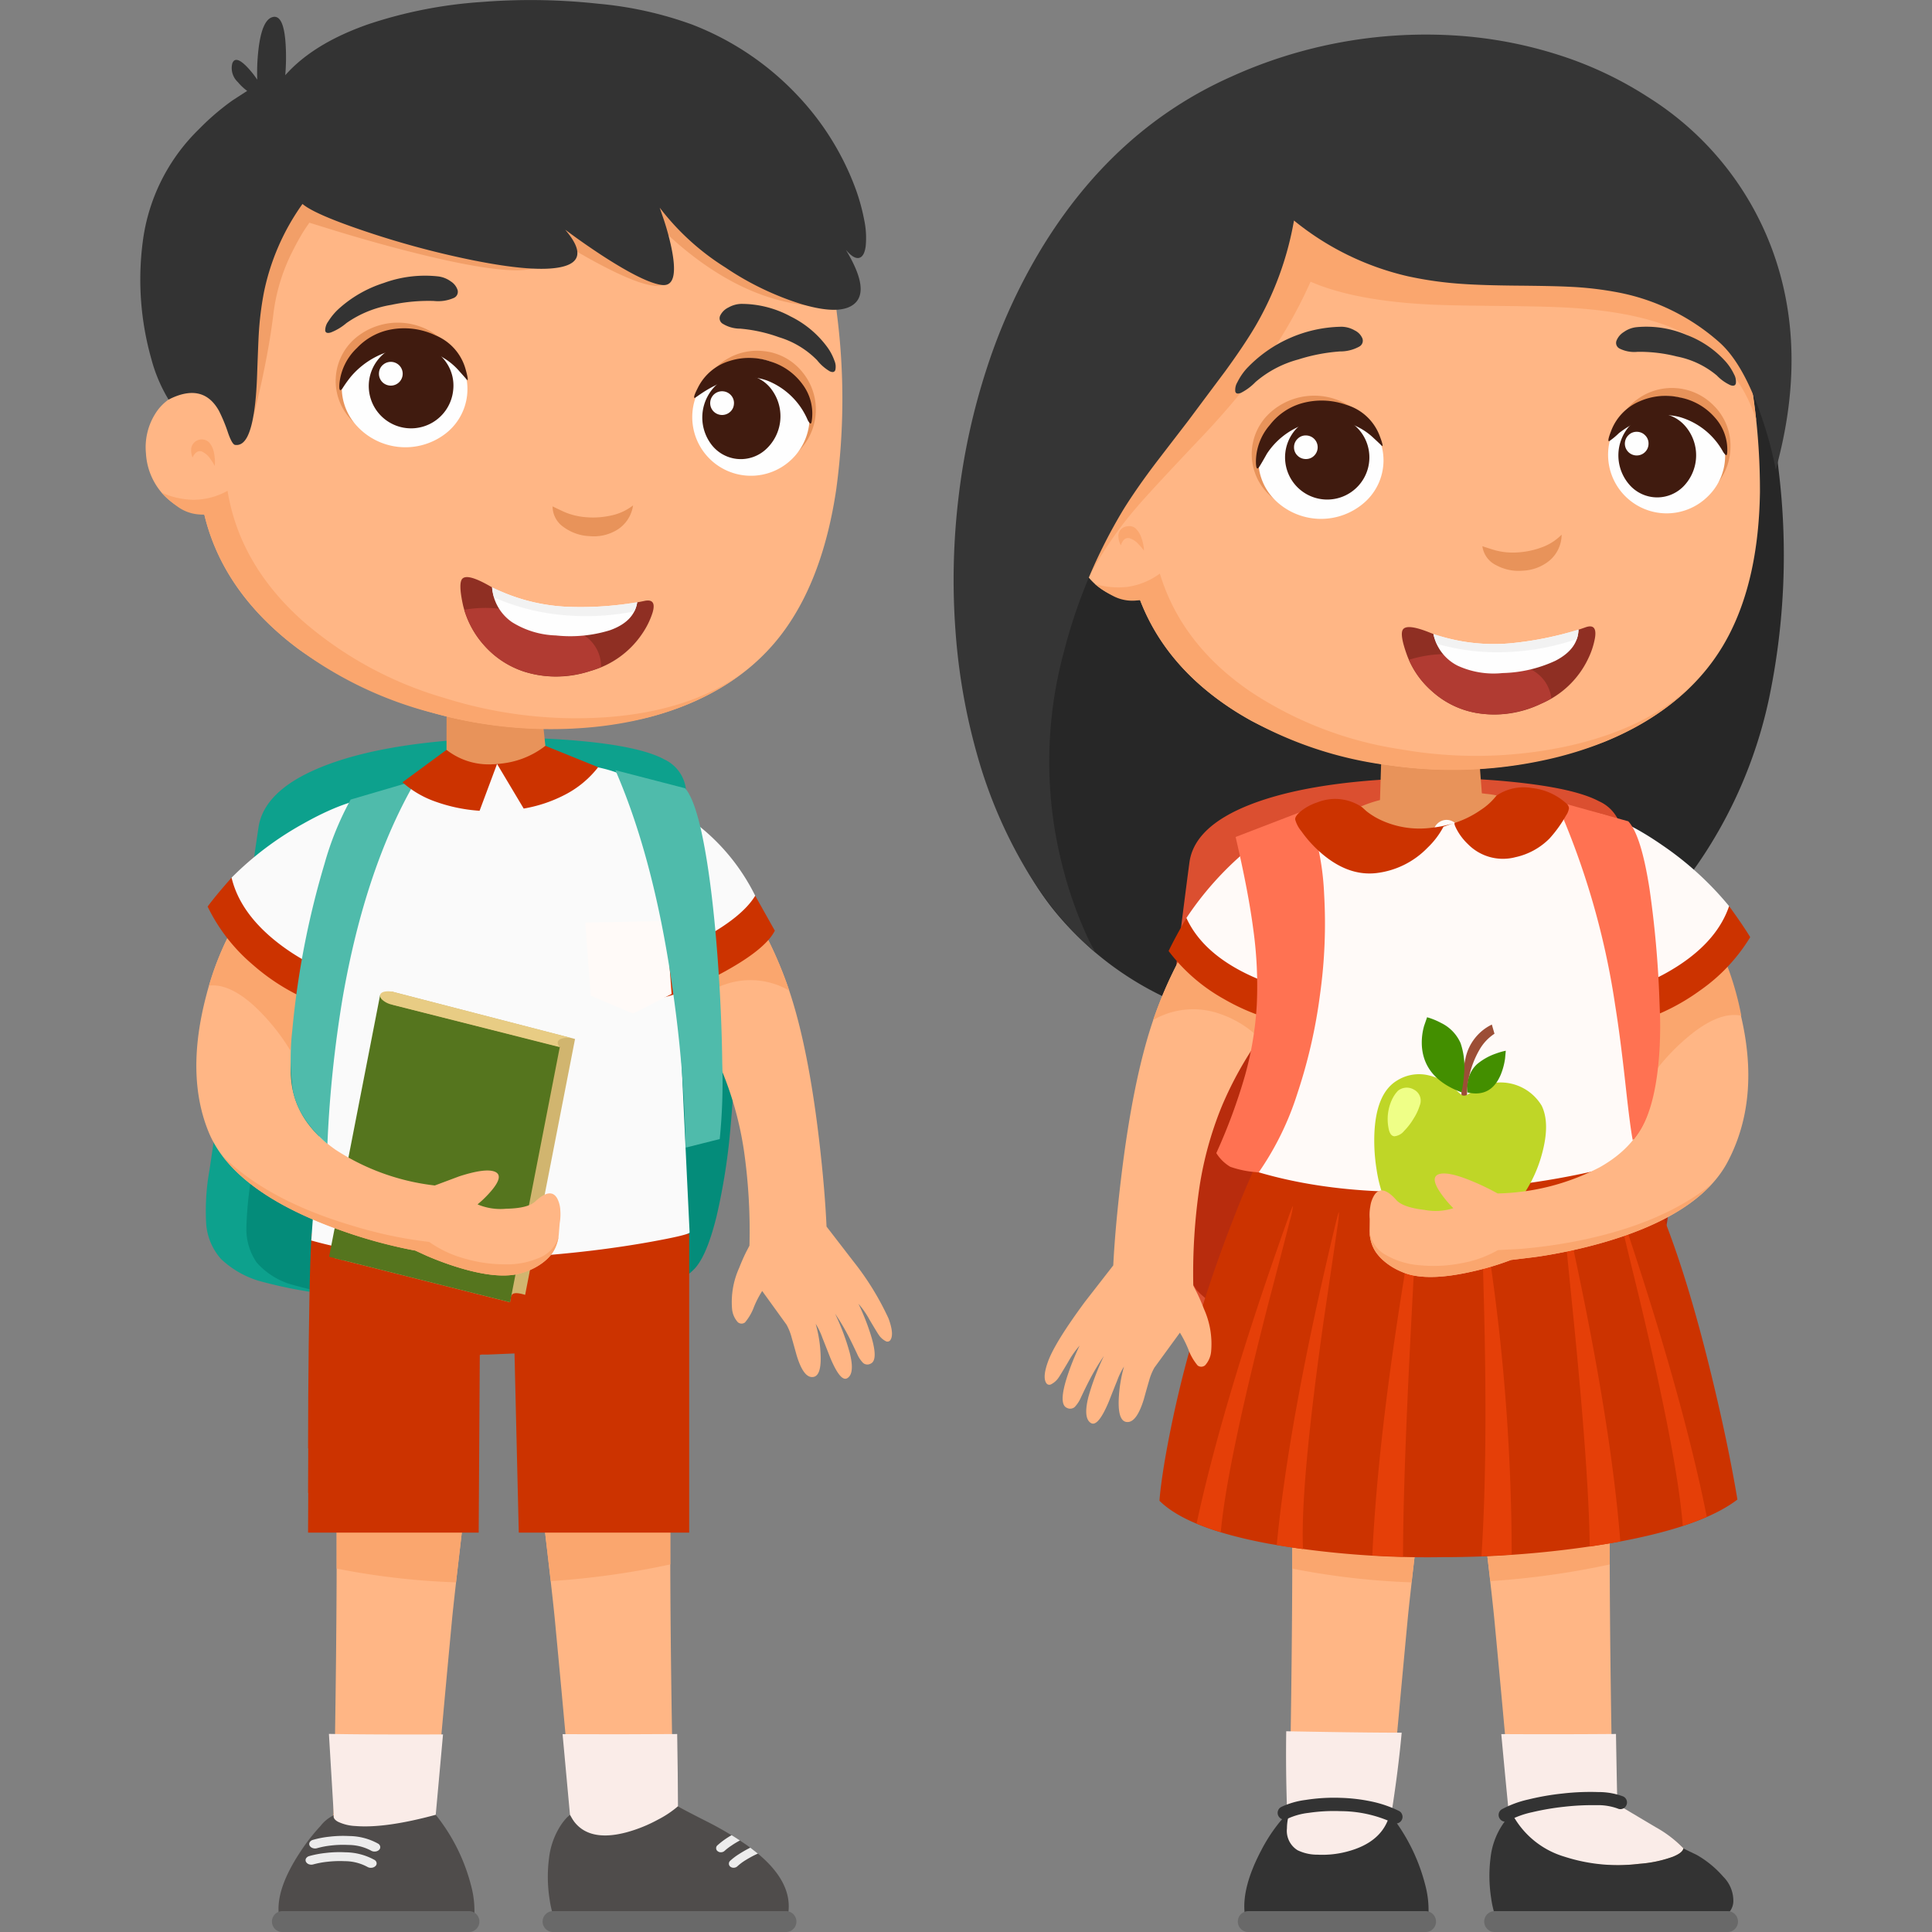
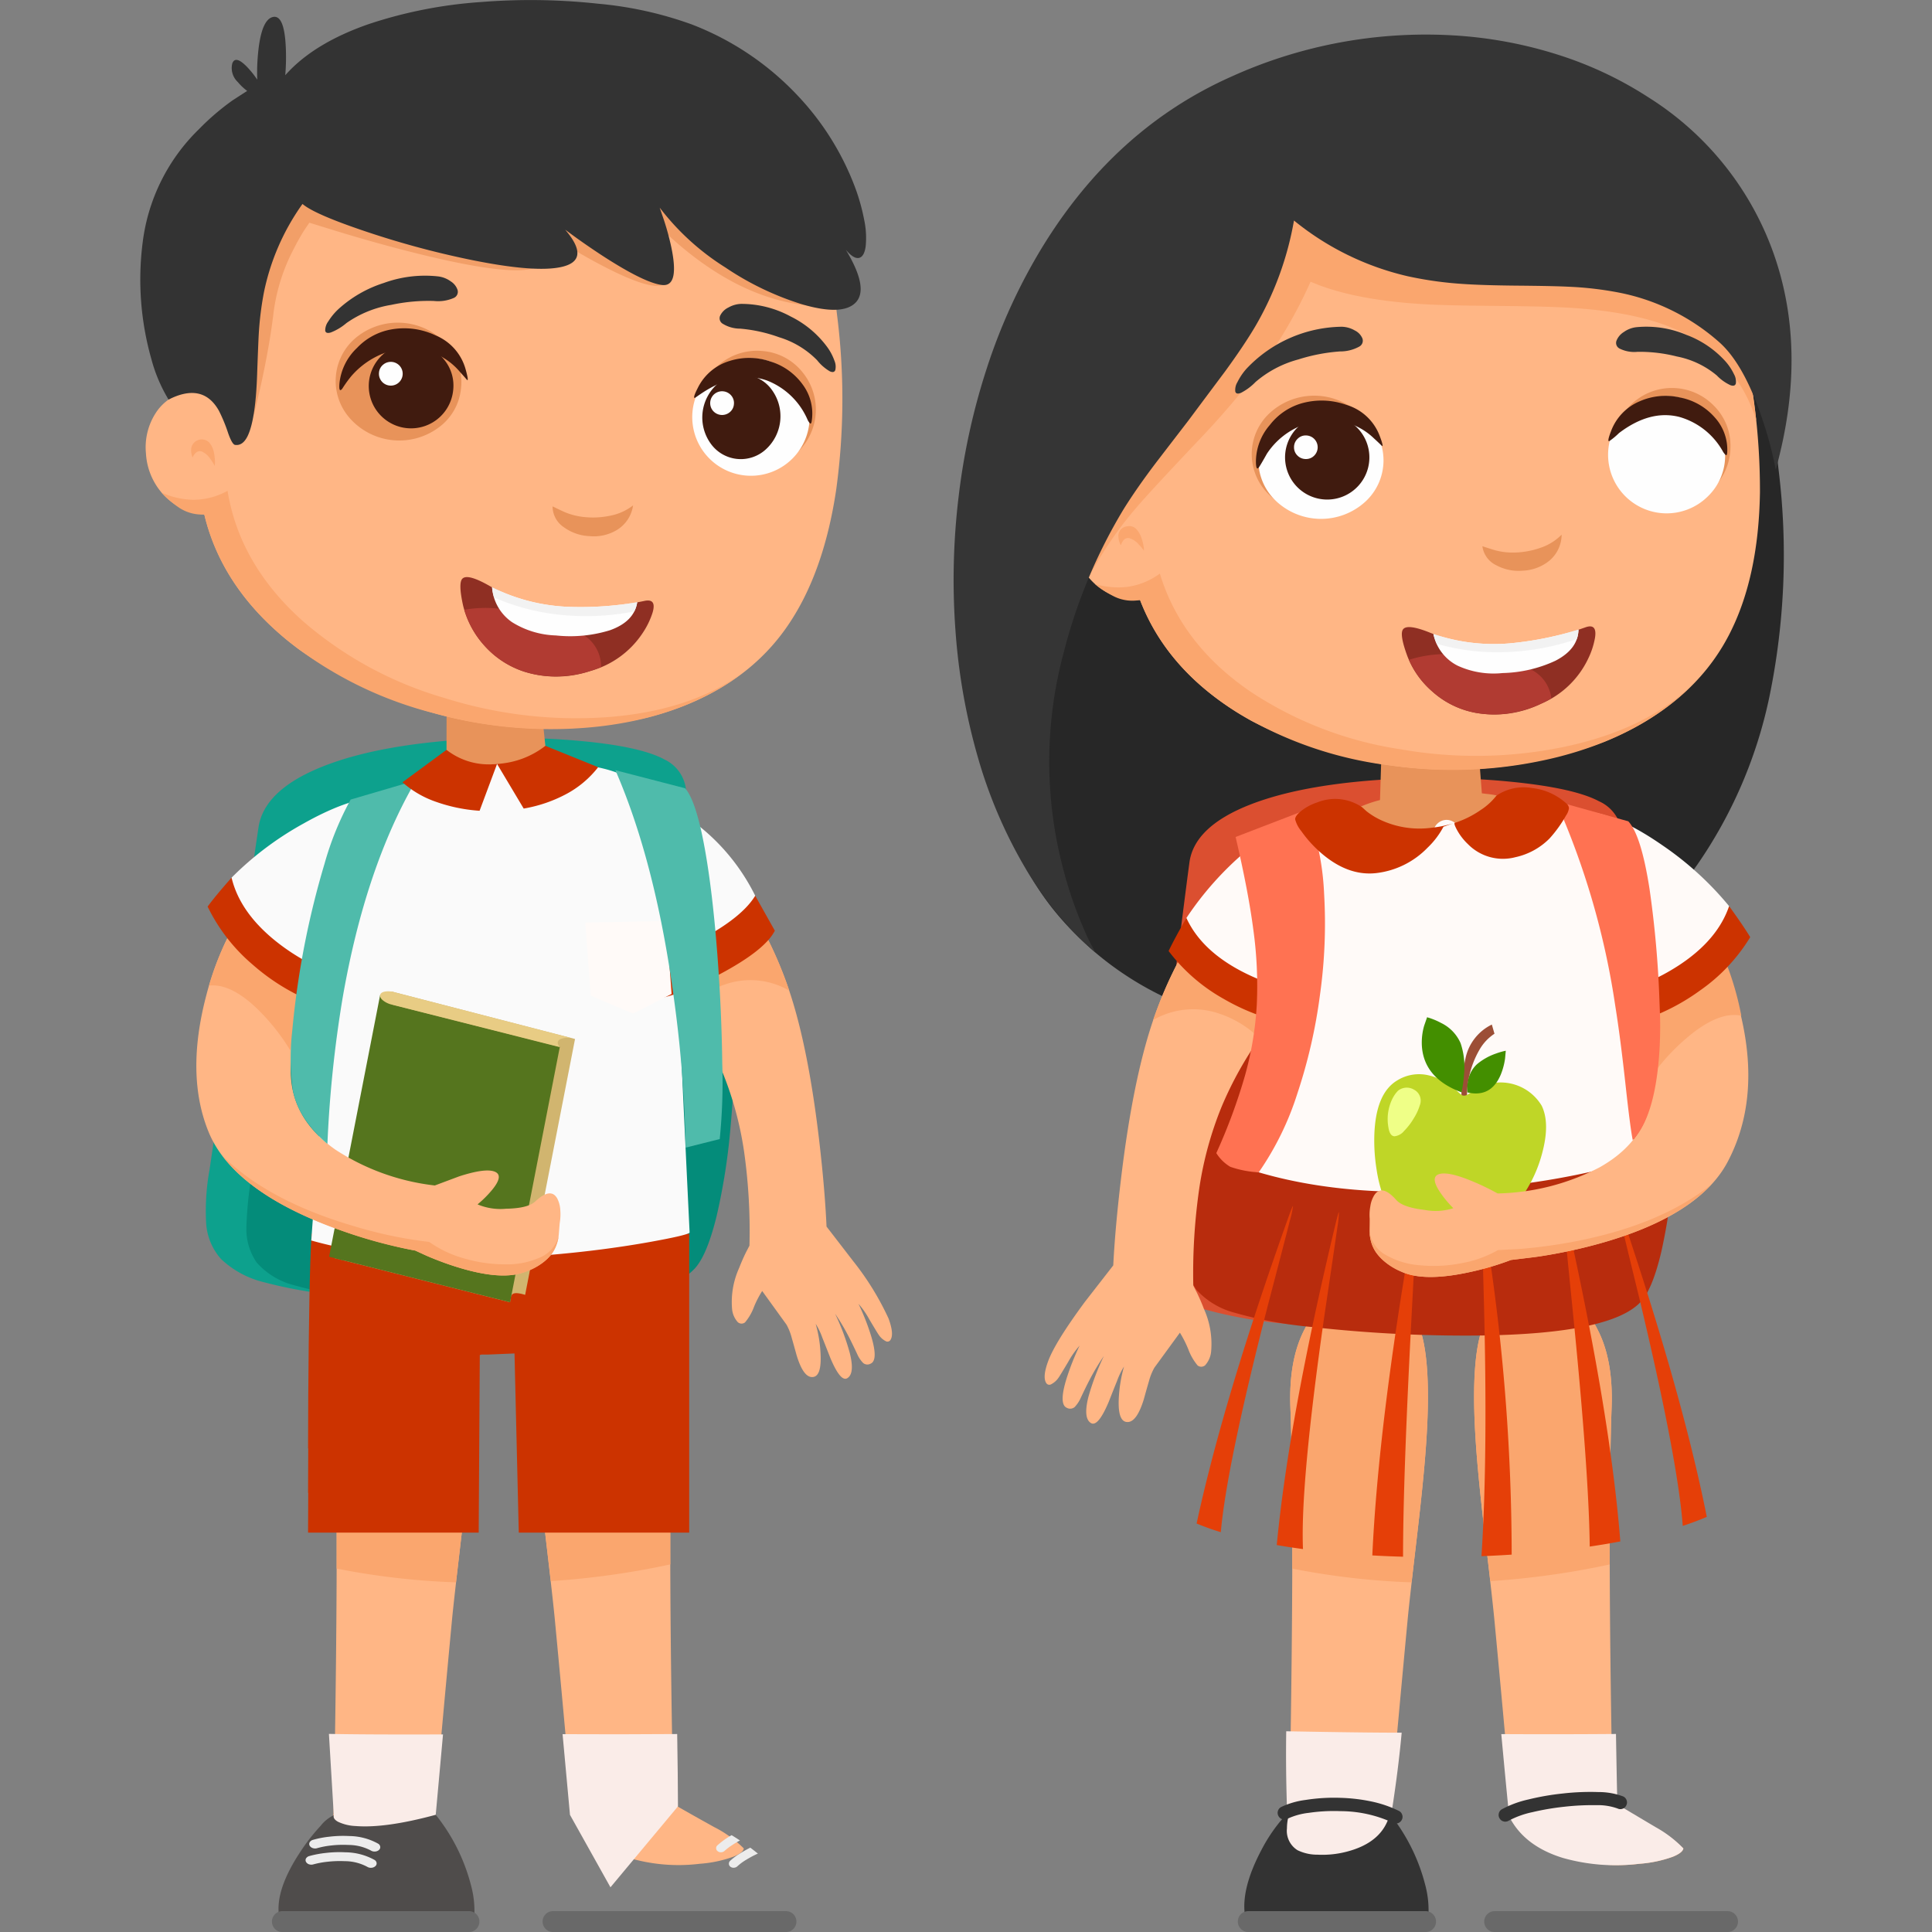
<svg xmlns="http://www.w3.org/2000/svg" width="274" height="274" viewBox="0 0 274 274">
  <rect x="0" y="0" width="274" height="274" fill="#808080" stroke="none" />
  <defs>
    <clipPath id="clip-path">
      <rect id="Rectangle_3071" data-name="Rectangle 3071" width="274" height="274" transform="translate(146 959)" fill="#fff" stroke="#707070" stroke-width="1" />
    </clipPath>
  </defs>
  <g id="Mask_Group_60" data-name="Mask Group 60" transform="translate(-146 -959)" clip-path="url(#clip-path)">
    <g id="Level_01" data-name="Level 01" transform="translate(165.92 959)">
      <g id="Group_12166" data-name="Group 12166" transform="translate(0 0)">
        <path id="Path_4013" data-name="Path 4013" d="M350.623,385.571q2.184,4.893,1.069,18.854-.359,4.4-1.244,11.97-1,8.57-1.244,11.1-1.263,13.389-2.525,27.681a5.126,5.126,0,0,1-.774,4.193,7.12,7.12,0,0,1-3.354,2.414,12.176,12.176,0,0,1-4.3.774,8.02,8.02,0,0,1-3.64-.718,4.517,4.517,0,0,1-2.5-4.037,8.266,8.266,0,0,1,.1-1.852l.175-.774q.221-9.6.35-21.609.258-24.032-.175-36.094-.239-6.773,2.046-11.085a10.016,10.016,0,0,1,5.428-5,8.416,8.416,0,0,1,6.2.065A7.688,7.688,0,0,1,350.623,385.571Z" transform="translate(-305.005 -197.922)" fill="#ffb685" fill-rule="evenodd" />
        <path id="Path_4014" data-name="Path 4014" d="M350.833,385.571q1.981,4.423,1.272,16.033-.267,4.249-.949,10.431-.387,3.53-1.189,10.3a105.668,105.668,0,0,1-16.928-1.954q.037-14.744-.267-22.908-.239-6.773,2.046-11.085a10.016,10.016,0,0,1,5.428-5,8.416,8.416,0,0,1,6.2.065A7.688,7.688,0,0,1,350.833,385.571Z" transform="translate(-305.215 -197.922)" fill="#faa66e" fill-rule="evenodd" />
        <path id="Path_4015" data-name="Path 4015" d="M380.4,381.452a8.44,8.44,0,0,1,6.211-.065,9.983,9.983,0,0,1,5.419,5q2.285,4.312,2.046,11.085-.424,12.061-.166,35.394.138,11.657.35,20.908,1.695,1,5.768,3.262a16.421,16.421,0,0,1,4.211,3.032q-.074.608-1.484,1.179a17.639,17.639,0,0,1-4.755,1,24.728,24.728,0,0,1-10.625-1.014,12.425,12.425,0,0,1-7.409-6.064q-1.262-14.293-2.534-27.681-.249-2.607-1.244-11.1-.885-7.593-1.235-11.97-1.124-13.97,1.069-18.854A7.686,7.686,0,0,1,380.4,381.452Z" transform="translate(-318.675 -197.923)" fill="#ffb685" fill-rule="evenodd" />
        <path id="Path_4016" data-name="Path 4016" d="M380.4,381.452a8.44,8.44,0,0,1,6.211-.065,9.983,9.983,0,0,1,5.419,5q2.285,4.312,2.046,11.085-.286,8.164-.258,22.318a115.872,115.872,0,0,1-16.946,2.368q-.8-6.755-1.189-10.265-.672-6.128-.931-10.376-.7-11.536,1.272-15.951A7.683,7.683,0,0,1,380.4,381.452Z" transform="translate(-318.672 -197.923)" fill="#faa66e" fill-rule="evenodd" />
        <path id="Path_4017" data-name="Path 4017" d="M321.93,269.682q6.755-2.8,17.527-3.787a106.07,106.07,0,0,1,18.835-.074q9.049.774,12.541,2.672a5.369,5.369,0,0,1,3,5.934q-.415,2.948-3.492,8.275-.018.027-2.7,4.525-1.64,2.745-2.543,4.533-2.6,5.133-2.239,8.3a44.312,44.312,0,0,1-1.88,19.434,37.666,37.666,0,0,1-8.754,14.366,35.954,35.954,0,0,1-12.882,8.589,30.512,30.512,0,0,1-14.283,2.074,63.139,63.139,0,0,1-11.1-1.908,13.38,13.38,0,0,1-5.981-3.253,8.448,8.448,0,0,1-2.128-5.123,32.644,32.644,0,0,1,.479-7.529q.645-4.221,3.373-23.544,2.8-19.886,3.576-25.037Q314.059,272.953,321.93,269.682Z" transform="translate(-296.538 -160.792)" fill="#0da18d" fill-rule="evenodd" />
        <path id="Path_4018" data-name="Path 4018" d="M320.528,301.219l4.054-19.379q18.1-6.644,27.3-8.413a43.292,43.292,0,0,1,9.989-.9,20.492,20.492,0,0,1,7.925,1.824,38.418,38.418,0,0,1,4.7,2.552,15.139,15.139,0,0,1,3.6,3.28q3.133,4.008,4.4,12.625a112.382,112.382,0,0,1,1.078,14.836,145.927,145.927,0,0,1-.6,15.2,88.251,88.251,0,0,1-1.99,12.735q-1.373,5.566-3.115,7.418-4.312,4.579-22.3,5.1-6.377.184-13.85-.166-5.455-.257-9.869-.7a56.4,56.4,0,0,1-10.791-1.9,10.483,10.483,0,0,1-5.3-3.225,8.364,8.364,0,0,1-1.447-5.1,52.779,52.779,0,0,1,.784-7.51Q316.244,322.081,320.528,301.219Z" transform="translate(-299.284 -163.063)" fill="#048c7a" fill-rule="evenodd" />
        <path id="Path_4019" data-name="Path 4019" d="M332.21,485.254l-.691-11.537q5.353.111,16.181.074l-1.032,11.4a5.465,5.465,0,0,1-.866,4.386,8.533,8.533,0,0,1-3.547,2.829,12.942,12.942,0,0,1-4.506,1.188,7.031,7.031,0,0,1-3.732-.525,4.831,4.831,0,0,1-2.571-4.414,7.364,7.364,0,0,1,.2-2.221A2.194,2.194,0,0,1,332.21,485.254Z" transform="translate(-304.791 -227.813)" fill="#faece8" fill-rule="evenodd" />
        <path id="Path_4020" data-name="Path 4020" d="M324.206,495.747a26.952,26.952,0,0,1,2.764-3.521,5.221,5.221,0,0,1,1.889-1.529q-.148.516.608.93a6.417,6.417,0,0,0,2.479.6q4.239.341,11.371-1.594a26.541,26.541,0,0,1,4.994,9.971,13.8,13.8,0,0,1,.489,4.156H321.063Q320.639,501.082,324.206,495.747Z" transform="translate(-301.44 -233.256)" fill="#4f4c4b" fill-rule="evenodd" />
        <path id="Path_4021" data-name="Path 4021" d="M321.119,510.782h26.465a1.449,1.449,0,0,1,1.05.433,1.421,1.421,0,0,1,.433,1.042,1.478,1.478,0,0,1-1.483,1.483H321.119a1.417,1.417,0,0,1-1.041-.433,1.451,1.451,0,0,1-.433-1.051,1.479,1.479,0,0,1,1.474-1.474Z" transform="translate(-300.998 -239.74)" fill="#696969" fill-rule="evenodd" />
        <path id="Path_4022" data-name="Path 4022" d="M328.557,496.788a.994.994,0,0,1-.627-.018.762.762,0,0,1-.433-.35.5.5,0,0,1,.018-.488.744.744,0,0,1,.452-.323,13.484,13.484,0,0,1,2.341-.451,16.383,16.383,0,0,1,2.783-.092,8.588,8.588,0,0,1,4.119,1.078.594.594,0,0,1,.3.424.521.521,0,0,1-.166.461.877.877,0,0,1-.553.231.955.955,0,0,1-.6-.138,6.812,6.812,0,0,0-3.2-.792,14.752,14.752,0,0,0-2.424.074A11.946,11.946,0,0,0,328.557,496.788Z" transform="translate(-303.507 -234.675)" fill="#ececec" fill-rule="evenodd" />
        <path id="Path_4023" data-name="Path 4023" d="M327.787,500.175a1,1,0,0,1-.617-.009.764.764,0,0,1-.433-.35.509.509,0,0,1,.009-.489A.779.779,0,0,1,327.2,499a14.173,14.173,0,0,1,2.341-.443,16.426,16.426,0,0,1,2.783-.092,8.689,8.689,0,0,1,4.128,1.078.6.6,0,0,1,.3.424.512.512,0,0,1-.175.461.875.875,0,0,1-.553.231.957.957,0,0,1-.6-.138,6.81,6.81,0,0,0-3.2-.8,15.523,15.523,0,0,0-2.424.083A12.65,12.65,0,0,0,327.787,500.175Z" transform="translate(-303.262 -235.768)" fill="#ececec" fill-rule="evenodd" />
        <path id="Path_4024" data-name="Path 4024" d="M381.469,485.208l-1.05-11.445q7.713.047,16.255-.018.1,6.017.111,10.257l-9.574,11.481Z" transform="translate(-320.554 -227.822)" fill="#faece8" fill-rule="evenodd" />
-         <path id="Path_4025" data-name="Path 4025" d="M400.059,491.1a48.881,48.881,0,0,1,5.418,3.216q6.571,4.608,5.981,9.547L408.03,505.4l-29.957-1.143a14.491,14.491,0,0,1-.5-2.313,20.341,20.341,0,0,1-.074-5.658,10.878,10.878,0,0,1,1.7-4.773,7.824,7.824,0,0,1,.885-1.1l.387-.341q2.046,4.064,8.026,2.479a20.523,20.523,0,0,0,4.423-1.779,14.621,14.621,0,0,0,2.865-1.907Q396.8,489.456,400.059,491.1Z" transform="translate(-319.563 -232.688)" fill="#4f4c4b" fill-rule="evenodd" />
        <path id="Path_4026" data-name="Path 4026" d="M417.66,499.222a7.532,7.532,0,0,0-1.262.931.743.743,0,0,1-.479.2.727.727,0,0,1-.5-.138.535.535,0,0,1-.221-.414.548.548,0,0,1,.184-.433,8.409,8.409,0,0,1,1.253-.949,17.015,17.015,0,0,1,1.6-.912q.13.092,1.078.838A14.33,14.33,0,0,0,417.66,499.222Z" transform="translate(-331.746 -235.468)" fill="#ececec" fill-rule="evenodd" />
        <path id="Path_4027" data-name="Path 4027" d="M415.909,495.645a12.511,12.511,0,0,0-1.216.737,7.586,7.586,0,0,0-.958.737.744.744,0,0,1-.479.2.689.689,0,0,1-.5-.147.505.505,0,0,1-.221-.405.513.513,0,0,1,.184-.433,11.337,11.337,0,0,1,2.009-1.437Q415.088,495.111,415.909,495.645Z" transform="translate(-330.889 -234.629)" fill="#ececec" fill-rule="evenodd" />
        <path id="Path_4028" data-name="Path 4028" d="M376.679,511.215a1.418,1.418,0,0,1,1.042-.433h33.044a1.479,1.479,0,0,1,1.475,1.474,1.447,1.447,0,0,1-.433,1.05,1.418,1.418,0,0,1-1.042.433H377.721a1.418,1.418,0,0,1-1.042-.433,1.451,1.451,0,0,1-.433-1.05A1.423,1.423,0,0,1,376.679,511.215Z" transform="translate(-319.212 -239.74)" fill="#696969" fill-rule="evenodd" />
        <path id="Path_4029" data-name="Path 4029" d="M381.253,369.126v42.387H357.084l-.606-25.406-3.817.158h-.921v.026l-.184.026-.158,25.2H327.2q0-2.948.026-5.634H327.2q0-3.317.026-6.319H327.2q0-3.817.026-7.24.053-7.95.158-13.585.105-6.135.316-9.61h53.55Z" transform="translate(-303.43 -194.157)" fill="#c30" fill-rule="evenodd" />
        <path id="Path_4030" data-name="Path 4030" d="M356.166,250.636l13.03,2,1.364,12.873-7.031,1.594-7.39-.037Z" transform="translate(-312.741 -156.029)" fill="#e8935a" fill-rule="evenodd" />
        <path id="Path_4031" data-name="Path 4031" d="M350.924,271.579a10.936,10.936,0,0,1,3.262-.7,14.528,14.528,0,0,1,3.621.442q1.2.267,3.437.848a8.857,8.857,0,0,0,2.976.249,3.315,3.315,0,0,0,2.276-1.373q5.971.7,8.966,3.714,3.446,3.455,3.7,10.569.46,12.32,2.368,52.027-.359.378-5.685,1.336-6.34,1.133-13.426,1.76-21.01,1.853-34.546-1.981.783-10.855,1.723-22.733,1.889-23.765,2.709-28.9a18.22,18.22,0,0,1,3.676-8.8,16.5,16.5,0,0,1,7.16-4.985,2.533,2.533,0,0,0,2.092.581,10.961,10.961,0,0,0,2.654-.811Q350.629,271.68,350.924,271.579Z" transform="translate(-303.647 -162.542)" fill="#fafafa" fill-rule="evenodd" />
        <path id="Path_4032" data-name="Path 4032" d="M353.566,272.628q-2.11.9-2.995,1.17a3.993,3.993,0,0,1-2.341.138,19.886,19.886,0,0,1,6.626-2.672,42.015,42.015,0,0,1,8-1.262,37.17,37.17,0,0,1,6.321.12,10.935,10.935,0,0,1,4.967,1.474,2.9,2.9,0,0,1-2.323,1.023,13.266,13.266,0,0,1-3.308-.507q-2.525-.709-3.852-1.023a16.306,16.306,0,0,0-3.916-.516,13.194,13.194,0,0,0-3.723.691Q355.8,271.66,353.566,272.628Z" transform="translate(-310.197 -162.236)" fill="#e8935a" fill-rule="evenodd" />
        <path id="Path_4033" data-name="Path 4033" d="M360.258,122.9a45.982,45.982,0,0,1,14.449,6.985,40.264,40.264,0,0,1,10.975,11.97,42.3,42.3,0,0,1,5.594,16.918,94.59,94.59,0,0,1-.092,24.917q-1.806,12.191-7.178,19.757-6.515,9.187-19.48,12.569a61.694,61.694,0,0,1-49.512-9.611q-10.8-8.035-13.453-19.157a8.925,8.925,0,0,1-6-3.032,9.41,9.41,0,0,1-2.276-5.639,8.971,8.971,0,0,1,1.355-5.667,6.844,6.844,0,0,1,4.893-3.142,40.867,40.867,0,0,1,.93-17.8,39.39,39.39,0,0,1,8.266-15.37,42.909,42.909,0,0,1,14.845-10.984,54.167,54.167,0,0,1,20.678-4.663A50.876,50.876,0,0,1,360.258,122.9Z" transform="translate(-292.507 -114.287)" fill="#ffb685" fill-rule="evenodd" />
        <path id="Path_4034" data-name="Path 4034" d="M305.927,213.776q1.7,10.422,10.606,18.411a53.106,53.106,0,0,0,20.208,10.984,62.122,62.122,0,0,0,23.1,2.7q11.887-.912,19.314-6.4-8.109,6.266-20.4,7.712a61.97,61.97,0,0,1-23.691-1.9,54.728,54.728,0,0,1-20.779-10.394q-9.243-7.639-11.657-17.757a5.863,5.863,0,0,1-3.566-.958,14.517,14.517,0,0,1-2.488-2.138,11.735,11.735,0,0,0,4.487,1.014A10.063,10.063,0,0,0,305.927,213.776Z" transform="translate(-293.575 -144.168)" fill="#faa66e" fill-rule="evenodd" />
        <path id="Path_4035" data-name="Path 4035" d="M383.081,218.5a11.646,11.646,0,0,0,3.345-.2,7.629,7.629,0,0,0,3.317-1.474,4.875,4.875,0,0,1-2.276,3.474,6.338,6.338,0,0,1-3.88.885,6.7,6.7,0,0,1-3.658-1.263,3.563,3.563,0,0,1-1.6-2.958q1.548.756,1.963.912A9.766,9.766,0,0,0,383.081,218.5Z" transform="translate(-319.881 -145.148)" fill="#e8935a" fill-rule="evenodd" />
        <path id="Path_4036" data-name="Path 4036" d="M302.947,205.591a2.789,2.789,0,0,1-.194-1.2,1.5,1.5,0,0,1,2.663-.8,3.28,3.28,0,0,1,.581,1.382,6.986,6.986,0,0,1,.129,1.253q0,.571-.055.526a6.2,6.2,0,0,0-.59-.94,2.888,2.888,0,0,0-1.216-1.069Q303.481,204.485,302.947,205.591Z" transform="translate(-295.561 -140.711)" fill="#faa66e" fill-rule="evenodd" />
        <path id="Path_4037" data-name="Path 4037" d="M363.18,233.063a24.522,24.522,0,0,0,11.362,3.133,46.225,46.225,0,0,0,10.68-1.014q1.686-.322,1.087,1.687a11.421,11.421,0,0,1-1.373,2.838,13.021,13.021,0,0,1-7.492,5.437,15.131,15.131,0,0,1-9.4.065,13.25,13.25,0,0,1-8.6-9.335q-.709-3.189-.111-3.824Q360.065,231.284,363.18,233.063Z" transform="translate(-313.683 -149.974)" fill="#8f2f23" fill-rule="evenodd" />
        <path id="Path_4038" data-name="Path 4038" d="M359.861,238.534a17.458,17.458,0,0,1,4.967-.156,31.758,31.758,0,0,1,6.524,1.179,16.194,16.194,0,0,1,5.639,2.691,5.278,5.278,0,0,1,2.276,4.4,16.234,16.234,0,0,1-5.483,1.3,14.651,14.651,0,0,1-5.483-.663,12.579,12.579,0,0,1-5.612-3.7A12.926,12.926,0,0,1,359.861,238.534Z" transform="translate(-313.939 -152.054)" fill="#b13b32" fill-rule="evenodd" />
        <path id="Path_4039" data-name="Path 4039" d="M382.391,240.043a19.044,19.044,0,0,1-7.667.737,12.428,12.428,0,0,1-6.211-1.88,6.569,6.569,0,0,1-2.838-4.949,26.521,26.521,0,0,0,10.634,2.764,47.285,47.285,0,0,0,9.952-.645Q385.838,238.817,382.391,240.043Z" transform="translate(-315.81 -150.66)" fill="#fefefe" fill-rule="evenodd" />
        <path id="Path_4040" data-name="Path 4040" d="M385.848,237.37a35.21,35.21,0,0,1-11.795.323,31.368,31.368,0,0,1-8.09-2.295,7.5,7.5,0,0,1-.285-1.447,26.521,26.521,0,0,0,10.634,2.764,47.285,47.285,0,0,0,9.952-.645A4.255,4.255,0,0,1,385.848,237.37Z" transform="translate(-315.811 -150.66)" fill="#f2f2f2" fill-rule="evenodd" />
        <path id="Path_4041" data-name="Path 4041" d="M423.629,187.606a8.336,8.336,0,1,1-5.6-3.069A8.048,8.048,0,0,1,423.629,187.606Z" transform="translate(-329.679 -134.743)" fill="#e8935a" fill-rule="evenodd" />
        <path id="Path_4042" data-name="Path 4042" d="M350.746,187.935a7.775,7.775,0,0,1-3.225,5.584,9.366,9.366,0,0,1-12.541-1.354,7.974,7.974,0,0,1,1.272-11.739,9.338,9.338,0,0,1,12.541,1.355A7.8,7.8,0,0,1,350.746,187.935Z" transform="translate(-305.285 -132.851)" fill="#e8935a" fill-rule="evenodd" />
-         <path id="Path_4043" data-name="Path 4043" d="M348.789,194.928a9.341,9.341,0,0,1-12.532-1.364,7.985,7.985,0,0,1,1.272-11.749,9.341,9.341,0,0,1,12.532,1.364,7.985,7.985,0,0,1-1.272,11.749Z" transform="translate(-305.696 -133.301)" fill="#fefefe" fill-rule="evenodd" />
        <path id="Path_4044" data-name="Path 4044" d="M351.861,189.658a6,6,0,1,1-1.29-4.4A5.775,5.775,0,0,1,351.861,189.658Z" transform="translate(-307.516 -134.269)" fill="#401b0f" fill-rule="evenodd" />
        <path id="Path_4045" data-name="Path 4045" d="M422.342,189.2a8.323,8.323,0,1,1-5.594-3.069A8.065,8.065,0,0,1,422.342,189.2Z" transform="translate(-329.268 -135.254)" fill="#fefefe" fill-rule="evenodd" />
        <path id="Path_4046" data-name="Path 4046" d="M415.834,189.508a5.153,5.153,0,0,1,3.7,2.175,6.355,6.355,0,0,1-.912,8.422,5.243,5.243,0,0,1-7.787-.839,6.342,6.342,0,0,1,.913-8.432A5.164,5.164,0,0,1,415.834,189.508Z" transform="translate(-329.957 -136.349)" fill="#401b0f" fill-rule="evenodd" />
        <path id="Path_4047" data-name="Path 4047" d="M351.629,185.542q.488,1.732.231,1.585-.562-.654-1.042-1.179a9.246,9.246,0,0,0-7.722-3.253,10.256,10.256,0,0,0-4.11,1.106,11.606,11.606,0,0,0-3.566,2.792,17.8,17.8,0,0,0-1.272,1.769q-.5.618-.4-.691a8.01,8.01,0,0,1,2.5-5.1,8.791,8.791,0,0,1,4.7-2.589,10.352,10.352,0,0,1,6.432.811A7.3,7.3,0,0,1,351.629,185.542Z" transform="translate(-305.532 -133.231)" fill="#401b0f" fill-rule="evenodd" />
        <path id="Path_4048" data-name="Path 4048" d="M343.523,190.173a1.676,1.676,0,0,1-1.493-1.852,1.607,1.607,0,0,1,.617-1.133,1.684,1.684,0,1,1,.876,2.985Z" transform="translate(-308.198 -135.494)" fill="#fefefe" fill-rule="evenodd" />
        <path id="Path_4049" data-name="Path 4049" d="M411.913,193.328a1.7,1.7,0,0,1,2.377.257,1.632,1.632,0,0,1,.359,1.235,1.608,1.608,0,0,1-.617,1.133,1.7,1.7,0,0,1-2.377-.258,1.69,1.69,0,0,1,.258-2.367Z" transform="translate(-330.486 -137.469)" fill="#fefefe" fill-rule="evenodd" />
        <path id="Path_4050" data-name="Path 4050" d="M408.445,190.246a7.387,7.387,0,0,1,4.5-3.824,9.19,9.19,0,0,1,5.787.065,8.833,8.833,0,0,1,4.589,3.271,6.891,6.891,0,0,1,1.281,5.2q-.065.46-.258.3a2.031,2.031,0,0,1-.35-.553,10.359,10.359,0,0,0-5.677-5.492q-4.054-1.465-8.772,1.437-.6.369-1.465.986Q407.643,191.813,408.445,190.246Z" transform="translate(-329.405 -135.226)" fill="#401b0f" fill-rule="evenodd" />
        <path id="Path_4051" data-name="Path 4051" d="M332.67,173.511a17.349,17.349,0,0,1,6.4-3.686,17.073,17.073,0,0,1,7.722-.94,3.836,3.836,0,0,1,1.8.71,2.3,2.3,0,0,1,.967,1.235.95.95,0,0,1-.571,1.124,5.558,5.558,0,0,1-2.8.415,25.058,25.058,0,0,0-6.036.553,15.358,15.358,0,0,0-6.358,2.58,7.689,7.689,0,0,1-2.22,1.336q-.719.212-.792-.267a2.15,2.15,0,0,1,.433-1.3A8.553,8.553,0,0,1,332.67,173.511Z" transform="translate(-304.579 -129.686)" fill="#333" fill-rule="evenodd" />
        <path id="Path_4052" data-name="Path 4052" d="M416.323,174.686a14.667,14.667,0,0,1,7.012,1.788,14.207,14.207,0,0,1,5.2,4.358,7.462,7.462,0,0,1,1,1.9,2.154,2.154,0,0,1,.129,1.336q-.175.46-.792.175a6.489,6.489,0,0,1-1.788-1.566,12.7,12.7,0,0,0-5.4-3.262,21.569,21.569,0,0,0-5.51-1.217,4.729,4.729,0,0,1-2.516-.719.9.9,0,0,1-.295-1.179,2.487,2.487,0,0,1,1.152-1.106A3.87,3.87,0,0,1,416.323,174.686Z" transform="translate(-331.119 -131.589)" fill="#333" fill-rule="evenodd" />
        <path id="Path_4053" data-name="Path 4053" d="M351.035,122.135a82.3,82.3,0,0,1,16.448,2.22,35.918,35.918,0,0,1,17.259,10.127,43.016,43.016,0,0,1,9.491,14.218q.535,1.327,1.548,3.787a11.511,11.511,0,0,1,.811,3.105,2.036,2.036,0,0,1-.857,1.981,5.5,5.5,0,0,1-3.428.378q-11.2-1.272-22.005-12.385a67.733,67.733,0,0,1-6.321-7.51l-.479-.7.249.378q2.4,3.658,4.22,6.736,5.87,9.906,3.99,10.606t-8.376-2.672q-2.027-1.05-4.276-2.387l-1.843-1.124-2.258-2.221L334.227,130.98l3.907,3.16q4.617,3.815,8.127,7.086,11.233,10.459,7.28,11.528t-18.181-2.608Q330.91,149,325.97,147.5l-4.054-1.253-.682,1q-.821,1.3-1.548,2.746a26.724,26.724,0,0,0-2.838,8.938q-.507,4.34-1.7,9.869-.609,2.764-1.106,4.663a27.963,27.963,0,0,1-3.64-12.034,52.092,52.092,0,0,1,.608-13.3,60.351,60.351,0,0,1,3.1-11.666,22.525,22.525,0,0,1,3.852-7.114q1.87-1.982,6.653-3.714a58.062,58.062,0,0,1,11.583-2.737A84.868,84.868,0,0,1,351.035,122.135Z" transform="translate(-297.963 -114.663)" fill="#f29f68" fill-rule="evenodd" />
        <path id="Path_4054" data-name="Path 4054" d="M353.972,144.879l-1.585-1.161q3.751,4.386-.627,5.308-3.658.774-12.247-.931a125.9,125.9,0,0,1-15.121-4.027q-7.519-2.506-9.26-4a32.85,32.85,0,0,0-5.474,12.56,45.2,45.2,0,0,0-.728,5.9q-.065,1.041-.24,5.925-.231,6.339-1.373,8.6-.682,1.336-1.742,1.188-.415-.055-.986-1.668a22.77,22.77,0,0,0-1.3-3.16q-2.276-4.082-7.151-1.6a22.015,22.015,0,0,1-2.442-5.759,41.3,41.3,0,0,1-1.235-16.485,27.023,27.023,0,0,1,8.008-16.126,34.829,34.829,0,0,1,4.727-4.054l2.092-1.355a7.315,7.315,0,0,1-1.317-1.244,2.714,2.714,0,0,1-.792-2.663q.442-1.17,2.036.451a13.306,13.306,0,0,1,1.5,1.862,28.849,28.849,0,0,1,.166-4.221q.489-4.294,2.046-4.663t1.816,3.907a30.378,30.378,0,0,1-.055,4.349q3.99-4.515,11.786-7.234a64.053,64.053,0,0,1,16.034-3.151,88.246,88.246,0,0,1,16.522.24,52.739,52.739,0,0,1,13.232,2.912,40.536,40.536,0,0,1,15.25,10.284,38.7,38.7,0,0,1,7.75,12.238,28.471,28.471,0,0,1,1.53,5.224,12.264,12.264,0,0,1,.212,3.751q-.2,1.456-.931,1.64-.765.184-1.88-1.143,3.428,5.676,1.253,7.612-1.926,1.723-7.418.129a41.275,41.275,0,0,1-10.929-5.243,35.276,35.276,0,0,1-9.307-8.477l.608,1.778a36.887,36.887,0,0,1,1.05,3.889q1.161,5.6-1.327,5.3t-8.358-4.091Q355.925,146.272,353.972,144.879Z" transform="translate(-292.152 -111.143)" fill="#333" fill-rule="evenodd" />
        <path id="Path_4055" data-name="Path 4055" d="M392.534,287.192a7.881,7.881,0,0,1,5.888-2.82,6.615,6.615,0,0,1,4.985,2.34l1.327,1.4a49.111,49.111,0,0,1,3.235,4.045,56.853,56.853,0,0,1,7.842,15.214q2.737,8.137,4.294,21.618.774,6.736,1,11.85l3.824,4.958a39.544,39.544,0,0,1,4.976,8.09q.8,2.193.276,3.013a.494.494,0,0,1-.673.193,2.667,2.667,0,0,1-1.032-.949q-.166-.231-1.3-2.138a12.208,12.208,0,0,0-1.539-2.212,32.822,32.822,0,0,1,1.76,4.46q1.088,3.538-.037,4.027a.937.937,0,0,1-1.06-.092,4.317,4.317,0,0,1-.866-1.317q-.673-1.429-1.162-2.387a31.509,31.509,0,0,0-1.954-3.289,33.191,33.191,0,0,1,2.083,5.565q.738,2.94-.36,3.585-.958.562-2.414-2.921-.756-1.935-1.106-2.8a9.986,9.986,0,0,0-.958-2,18.534,18.534,0,0,1,.71,4.654q.074,3-1.29,2.9-1.216-.083-2.128-3.115-.461-1.667-.682-2.433a8.1,8.1,0,0,0-.737-1.871l-3.456-4.782a14.186,14.186,0,0,0-1.152,2.22,7.319,7.319,0,0,1-1.29,2.239.8.8,0,0,1-1.014-.037,3.227,3.227,0,0,1-.82-1.926,11.711,11.711,0,0,1,1.014-5.778q.433-1.125.986-2.249l.47-.9a80.151,80.151,0,0,0-.774-13.426,48.383,48.383,0,0,0-2.958-10.947,49.207,49.207,0,0,0-5.335-9.639A89.573,89.573,0,0,0,393.223,300a9.174,9.174,0,0,1-1.52-2.378,12.74,12.74,0,0,1-1.032-3.354A7.915,7.915,0,0,1,392.534,287.192Z" transform="translate(-323.805 -166.885)" fill="#ffb685" fill-rule="evenodd" />
        <path id="Path_4056" data-name="Path 4056" d="M392.534,287.192a7.881,7.881,0,0,1,5.888-2.82,6.615,6.615,0,0,1,4.985,2.34l1.327,1.4a49.111,49.111,0,0,1,3.235,4.045,56.853,56.853,0,0,1,7.842,15.214,10.942,10.942,0,0,0-9.058-.885,14.254,14.254,0,0,0-5.437,3.317,89.155,89.155,0,0,0-8.091-9.8,9.175,9.175,0,0,1-1.52-2.378,12.739,12.739,0,0,1-1.032-3.354A7.912,7.912,0,0,1,392.534,287.192Z" transform="translate(-323.805 -166.885)" fill="#faa66e" fill-rule="evenodd" />
        <path id="Path_4057" data-name="Path 4057" d="M396.07,307.746a26.485,26.485,0,0,0,9.03-3.28,35.513,35.513,0,0,0,7.676-6.017l2.783,4.957q-1.4,2.774-7.86,6.2a46.27,46.27,0,0,1-5.142,2.358,17.235,17.235,0,0,1-3.833,1.125Z" transform="translate(-325.591 -171.414)" fill="#c30" fill-rule="evenodd" />
        <path id="Path_4058" data-name="Path 4058" d="M389.985,274.542a35.67,35.67,0,0,1,10.173,6.285,29.135,29.135,0,0,1,7.989,9.906q-1.787,2.948-7.261,5.953a35.336,35.336,0,0,1-10.1,3.852,29.649,29.649,0,0,1-5.612-6.948,25.149,25.149,0,0,1-3.17-7.861,10.12,10.12,0,0,1,.5-6.681q1.483-2.9,5.418-3.409a1.7,1.7,0,0,0,1-.765A.85.85,0,0,1,389.985,274.542Z" transform="translate(-320.962 -163.699)" fill="#fafafa" fill-rule="evenodd" />
        <path id="Path_4059" data-name="Path 4059" d="M391.946,316.86l-6.008-2.543-.765-10.358,11.472-.24.765,10.358Z" transform="translate(-322.084 -173.111)" fill="#fffaf8" fill-rule="evenodd" />
        <path id="Path_4060" data-name="Path 4060" d="M391.464,272.2l9.887,2.562q1.566,1.751,2.811,8.662,1.078,6.008,1.76,14.845.608,7.961.7,15.526a81.2,81.2,0,0,1-.36,10.717l-4.838,1.216a176.235,176.235,0,0,0-1.575-20.54Q397.26,285.514,391.464,272.2Z" transform="translate(-324.109 -162.968)" fill="#4fbbab" fill-rule="evenodd" />
        <path id="Path_4061" data-name="Path 4061" d="M366.868,325.207l-7.077,36.288q-1.465-.452-1.843-.055a.926.926,0,0,0-.2.489q-.036.194-.092.618L332.81,356.3l8.017-37.836Z" transform="translate(-305.235 -177.855)" fill="#d1b56f" fill-rule="evenodd" />
        <path id="Path_4062" data-name="Path 4062" d="M338.834,319.1l2.129-.267-7.382,37.882L331.6,356.2Z" transform="translate(-304.846 -177.972)" fill="#55751e" fill-rule="evenodd" />
        <path id="Path_4063" data-name="Path 4063" d="M364.711,327.082l-7.058,36.223-24.844-6.248,7.059-36.233Z" transform="translate(-305.234 -178.615)" fill="#55751e" fill-rule="evenodd" />
        <path id="Path_4064" data-name="Path 4064" d="M342.667,319.724q-.479-.4-.405-.756c.049-.246.264-.409.645-.489a2.888,2.888,0,0,1,1.318.074l25.423,6.579a2.712,2.712,0,0,0-1.816.083q-.709.369-.092,1.134l-23.857-6.036A3.114,3.114,0,0,1,342.667,319.724Z" transform="translate(-308.273 -177.845)" fill="#e8cc84" fill-rule="evenodd" />
        <path id="Path_4065" data-name="Path 4065" d="M307.815,307.248q1.309-2.82,1.788-2.93l11.316,5.888q-.01.037-.489,1-.581,1.272-1.1,2.737a39.719,39.719,0,0,0-2.055,10.016q-.6,7.593,6.321,12.412a32.55,32.55,0,0,0,14.062,5.059l3.474-1.3q3.732-1.2,5.041-.654t-.442,2.644a15.387,15.387,0,0,1-2.009,1.99,8.322,8.322,0,0,0,4.054.617q3.078-.055,4.119-1.023,2.23-2.083,3.142-.405a4.111,4.111,0,0,1,.424,1.686,7.054,7.054,0,0,1-.083,1.742q-.046.5-.138,1.686a6.483,6.483,0,0,1-.516,1.9q-1.078,2.276-4.543,3.465-3.354,1.142-9.666-.875-1.963-.627-4-1.5l-1.631-.747q-1.512-.257-3.861-.857a73.257,73.257,0,0,1-8.874-2.819q-13.37-5.262-16.586-13.177-3.29-8.091-.295-19.4A42.711,42.711,0,0,1,307.815,307.248Z" transform="translate(-295.914 -173.303)" fill="#ffb685" fill-rule="evenodd" />
        <path id="Path_4066" data-name="Path 4066" d="M356.987,364.207a5.575,5.575,0,0,1-1.152,2.774,8.324,8.324,0,0,1-3.889,2.424q-3.354,1.142-9.666-.875-1.963-.627-4-1.5l-1.631-.747a66.3,66.3,0,0,1-10.818-2.958q-11.758-4.211-16.513-10.459,6.524,6.4,18.568,9.933a61.076,61.076,0,0,0,10.744,2.258,15.851,15.851,0,0,0,4.985,2.349,20.39,20.39,0,0,0,5.75.829,11.459,11.459,0,0,0,4.966-.968A4.5,4.5,0,0,0,356.987,364.207Z" transform="translate(-297.676 -188.924)" fill="#faa66e" fill-rule="evenodd" />
        <path id="Path_4067" data-name="Path 4067" d="M308.86,306.843q1.161-2.423,1.594-2.525l11.316,5.888q-.009.055-1.437,3.76a60.346,60.346,0,0,0-2.322,8.3,29.514,29.514,0,0,0-4.912-6.11q-3.658-3.418-6.607-3.068A41.131,41.131,0,0,1,308.86,306.843Z" transform="translate(-296.766 -173.303)" fill="#faa66e" fill-rule="evenodd" />
        <path id="Path_4068" data-name="Path 4068" d="M309.593,294.671a44.416,44.416,0,0,0,5.852,7.925,22.037,22.037,0,0,0,8.054,5.289l-.488,5.086a29.838,29.838,0,0,1-10.44-5.98,25.226,25.226,0,0,1-6.377-8.219Q307.4,297.14,309.593,294.671Z" transform="translate(-296.67 -170.199)" fill="#c30" fill-rule="evenodd" />
        <path id="Path_4069" data-name="Path 4069" d="M331.543,277.846a1.58,1.58,0,0,1,1.188.313,3.721,3.721,0,0,0,.958.663,7.551,7.551,0,0,1,5.059,4.58,10.292,10.292,0,0,1-.35,6.856,23.053,23.053,0,0,1-4.34,7.271,27.09,27.09,0,0,1-6.92,5.879,29.824,29.824,0,0,1-9.759-5.225q-5.013-4.064-6.174-8.929a45.132,45.132,0,0,1,10.2-7.676Q327.379,278.214,331.543,277.846Z" transform="translate(-298.283 -164.782)" fill="#fafafa" fill-rule="evenodd" />
        <path id="Path_4070" data-name="Path 4070" d="M341.34,274.332q-7.179,12.329-10.395,30.8a169.476,169.476,0,0,0-2.165,20.752,16.508,16.508,0,0,1-2.958-3.2,11.5,11.5,0,0,1-1.953-4.423,34.181,34.181,0,0,1-.074-8.45,121.48,121.48,0,0,1,4.579-23.673,42.981,42.981,0,0,1,3.7-9.086Z" transform="translate(-302.265 -163.654)" fill="#4fbbab" fill-rule="evenodd" />
        <path id="Path_4071" data-name="Path 4071" d="M346.94,272.273l6.247-4.6a9.7,9.7,0,0,0,7.058,2c.037,0,.074-.006.11-.009a12.2,12.2,0,0,0,6.856-2.562l7.482,3.032A14.217,14.217,0,0,1,370.059,274a19.926,19.926,0,0,1-5.925,2l-3.778-6.33-2.478,6.643a22.962,22.962,0,0,1-6.183-1.272A14.008,14.008,0,0,1,346.94,272.273Z" transform="translate(-309.782 -161.328)" fill="#c30" fill-rule="evenodd" />
      </g>
      <g id="Group_12167" data-name="Group 12167" transform="translate(115.319 4.898)">
        <path id="Path_4072" data-name="Path 4072" d="M546.067,381.452a7.682,7.682,0,0,1,4.386,4.119q2.185,4.884,1.06,18.854-.35,4.377-1.235,11.97-1,8.525-1.244,11.1-1.263,13.389-2.534,27.681a5.126,5.126,0,0,1-.774,4.193,7.062,7.062,0,0,1-3.346,2.414,12.2,12.2,0,0,1-4.312.774,8.018,8.018,0,0,1-3.64-.718,4.52,4.52,0,0,1-2.488-4.037,8.3,8.3,0,0,1,.1-1.852l.175-.774q.221-9.6.35-21.609.258-24.032-.175-36.094-.24-6.773,2.046-11.085a9.978,9.978,0,0,1,5.428-5A8.42,8.42,0,0,1,546.067,381.452Z" transform="translate(-484.626 -202.821)" fill="#ffb685" fill-rule="evenodd" />
        <path id="Path_4073" data-name="Path 4073" d="M546.277,381.452a7.682,7.682,0,0,1,4.386,4.119q1.972,4.423,1.263,16.033-.258,4.258-.94,10.431-.4,3.53-1.2,10.3a105.327,105.327,0,0,1-16.919-1.954q.037-14.744-.267-22.908-.24-6.773,2.046-11.085a9.978,9.978,0,0,1,5.428-5A8.418,8.418,0,0,1,546.277,381.452Z" transform="translate(-484.836 -202.821)" fill="#faa66e" fill-rule="evenodd" />
        <path id="Path_4074" data-name="Path 4074" d="M547.084,481.965q-.313,2.2-.553,3.557a4.854,4.854,0,0,1-.783,4.1,6.651,6.651,0,0,1-3.391,2.193,12.223,12.223,0,0,1-4.34.553,8.731,8.731,0,0,1-3.659-.81,4.555,4.555,0,0,1-2.607-3.7,6.47,6.47,0,0,1,.018-1.613l.138-.673q-.074-1.355-.129-3.585-.111-4.459-.046-8.818,11.546.212,16.375.2Q547.72,477.569,547.084,481.965Z" transform="translate(-484.556 -232.536)" fill="#faece8" fill-rule="evenodd" />
        <path id="Path_4075" data-name="Path 4075" d="M525.421,495.533A23.144,23.144,0,0,1,527.679,492q1.114-1.437,1.658-1.548l-.156.608a7.01,7.01,0,0,0-.157,1.438,3.234,3.234,0,0,0,1.5,3.1,6.411,6.411,0,0,0,2.857.636,13.61,13.61,0,0,0,4.036-.405q5.188-1.309,6.2-5.372a26.552,26.552,0,0,1,4.994,9.971,13.811,13.811,0,0,1,.489,4.156H523.034Q522.6,500.859,525.421,495.533Z" transform="translate(-481.746 -238.097)" fill="#333" fill-rule="evenodd" />
        <path id="Path_4076" data-name="Path 4076" d="M523.1,510.782h25.165a1.478,1.478,0,0,1,1.465,1.474,1.447,1.447,0,0,1-.433,1.051,1.408,1.408,0,0,1-1.032.433H523.1a1.418,1.418,0,0,1-1.042-.433,1.449,1.449,0,0,1-.433-1.051,1.479,1.479,0,0,1,1.475-1.474Z" transform="translate(-481.31 -244.638)" fill="#696969" fill-rule="evenodd" />
        <path id="Path_4077" data-name="Path 4077" d="M546.287,490.608a17.783,17.783,0,0,0-7.409-1.64,24.426,24.426,0,0,0-4.515.24,9.73,9.73,0,0,0-3.022.838.917.917,0,0,1-.718.074.934.934,0,0,1-.562-.461.919.919,0,0,1-.074-.719.934.934,0,0,1,.461-.562,11.5,11.5,0,0,1,3.465-1,25.952,25.952,0,0,1,5.031-.295,24.492,24.492,0,0,1,4.239.5,16.5,16.5,0,0,1,3.953,1.346.9.9,0,0,1,.47.543.886.886,0,0,1-.046.719.936.936,0,0,1-1.273.423Z" transform="translate(-483.988 -237.005)" fill="#333" fill-rule="evenodd" />
        <path id="Path_4078" data-name="Path 4078" d="M600.709,460.073q-.092.608-1.493,1.179a17.669,17.669,0,0,1-4.764,1,24.693,24.693,0,0,1-10.615-1.014,12.387,12.387,0,0,1-7.409-6.064q-1.263-14.293-2.534-27.681-.249-2.6-1.244-11.1-.885-7.584-1.235-11.97-1.114-13.96,1.069-18.854a7.686,7.686,0,0,1,4.377-4.119,8.44,8.44,0,0,1,6.211-.065,9.981,9.981,0,0,1,5.419,5q2.285,4.312,2.046,11.085-.434,12.061-.175,35.394.138,11.657.35,20.908,1.7,1,5.778,3.262A16.641,16.641,0,0,1,600.709,460.073Z" transform="translate(-497.211 -202.821)" fill="#ffb685" fill-rule="evenodd" />
        <path id="Path_4079" data-name="Path 4079" d="M590.53,397.477q-.295,8.412-.267,22.318a116.106,116.106,0,0,1-16.936,2.368q-.8-6.755-1.189-10.265-.682-6.146-.931-10.376-.709-11.536,1.272-15.951a7.686,7.686,0,0,1,4.377-4.119,8.44,8.44,0,0,1,6.211-.065,9.981,9.981,0,0,1,5.419,5Q590.769,390.7,590.53,397.477Z" transform="translate(-497.205 -202.821)" fill="#faa66e" fill-rule="evenodd" />
        <path id="Path_4080" data-name="Path 4080" d="M598.629,486.967a16.416,16.416,0,0,1,3.907,3q-.092.608-1.493,1.18a17.669,17.669,0,0,1-4.764,1,27.389,27.389,0,0,1-10.828-.829q-5.5-1.686-7.62-5.879-.507-5.078-1.115-11.684,7.732.047,16.265-.018.1,6.017.193,9.989Z" transform="translate(-499.038 -232.72)" fill="#faece8" fill-rule="evenodd" />
-         <path id="Path_4081" data-name="Path 4081" d="M600.244,496.529q1.4-.572,1.493-1.18l1.889.912a14.475,14.475,0,0,1,3.779,3.105,4.81,4.81,0,0,1,1.419,3.538,2.411,2.411,0,0,1-.47,1.336l-3.428,1.548-29.958-1.143a14.492,14.492,0,0,1-.5-2.313,20.381,20.381,0,0,1-.074-5.667,10.545,10.545,0,0,1,1.751-4.773,7.537,7.537,0,0,1,.912-1.1l.4-.341a12.39,12.39,0,0,0,7.409,6.064,24.692,24.692,0,0,0,10.615,1.014A17.685,17.685,0,0,0,600.244,496.529Z" transform="translate(-498.239 -238.097)" fill="#333" fill-rule="evenodd" />
        <path id="Path_4082" data-name="Path 4082" d="M593.74,488.235a.912.912,0,0,1-.719-.036,8.248,8.248,0,0,0-3.022-.47,35.493,35.493,0,0,0-4.515.221,36.872,36.872,0,0,0-4.553.774,12.677,12.677,0,0,0-3.345,1.207.932.932,0,0,1-1.291-.322.931.931,0,0,1-.111-.719.9.9,0,0,1,.433-.581,14.513,14.513,0,0,1,3.732-1.382,36.044,36.044,0,0,1,4.94-.857,34.2,34.2,0,0,1,5-.2,9.889,9.889,0,0,1,3.529.618.93.93,0,0,1,.488.534.912.912,0,0,1-.036.719A.923.923,0,0,1,593.74,488.235Z" transform="translate(-498.858 -236.614)" fill="#333" fill-rule="evenodd" />
        <path id="Path_4083" data-name="Path 4083" d="M607.661,513.74H574.617a1.419,1.419,0,0,1-1.042-.433,1.451,1.451,0,0,1-.433-1.05,1.478,1.478,0,0,1,1.474-1.474h33.044a1.478,1.478,0,0,1,1.475,1.474,1.449,1.449,0,0,1-.433,1.05A1.419,1.419,0,0,1,607.661,513.74Z" transform="translate(-497.888 -244.638)" fill="#696969" fill-rule="evenodd" />
        <path id="Path_4084" data-name="Path 4084" d="M552.456,137.669q14.384,6.239,25.59,22.014.562,4.008,1.751,12.385,1.023,7.381,1.622,12.892a99.294,99.294,0,0,1-1.3,32.252,65.217,65.217,0,0,1-10.127,23.663,56.472,56.472,0,0,1-16.347,15.564,60,60,0,0,1-19.922,7.952,63.58,63.58,0,0,1-20.881.839,57.461,57.461,0,0,1-19.2-5.768,45.108,45.108,0,0,1-14.909-11.887,38.4,38.4,0,0,1-7.971-17.518,107.305,107.305,0,0,1-1.078-29.506,118.361,118.361,0,0,1,5.473-25.912,90.645,90.645,0,0,1,8.7-19.241q4.718-7.62,8.625-9.491,1.244-.6,5.215-2.644,4.174-2.092,7.823-3.612a75.664,75.664,0,0,1,21.369-5.7A50.4,50.4,0,0,1,552.456,137.669Z" transform="translate(-464.421 -123.282)" fill="#272727" fill-rule="evenodd" />
        <path id="Path_4085" data-name="Path 4085" d="M553.77,274.334q9.186.885,12.762,2.8a5.438,5.438,0,0,1,3.161,5.879q-.359,2.894-3.364,8.081-.01.009-2.644,4.4-1.595,2.673-2.479,4.423-2.534,5-2.1,8.128a41.9,41.9,0,0,1-1.5,19.065,35.122,35.122,0,0,1-8.561,14,34.68,34.68,0,0,1-12.864,8.247,31.4,31.4,0,0,1-14.43,1.843,65.869,65.869,0,0,1-11.279-2.037,14.135,14.135,0,0,1-6.128-3.28,8.461,8.461,0,0,1-2.267-5.059,30.51,30.51,0,0,1,.332-7.39q.553-4.027,2.921-23.092,2.406-19.369,3.106-24.548.691-5.077,8.588-8.183,6.782-2.654,17.684-3.474A111.389,111.389,0,0,1,553.77,274.334Z" transform="translate(-474.986 -168.389)" fill="#db4f30" fill-rule="evenodd" />
        <path id="Path_4086" data-name="Path 4086" d="M547.1,278.861q10.754-.267,18.467,3.364a42.535,42.535,0,0,1,4.81,2.571,16.211,16.211,0,0,1,3.723,3.28q3.253,3.971,4.708,12.458a108.9,108.9,0,0,1,1.4,14.6,136.9,136.9,0,0,1-.276,14.937,81.869,81.869,0,0,1-1.76,12.486q-1.271,5.447-3,7.252-4.267,4.442-22.475,4.7a194.784,194.784,0,0,1-24.041-1.2,59.255,59.255,0,0,1-10.975-2.018,11.13,11.13,0,0,1-5.437-3.244,8.281,8.281,0,0,1-1.576-5.032,51.428,51.428,0,0,1,.646-7.372q1-7.27,4.607-29.92l3.4-21.185Q534.894,279.174,547.1,278.861Z" transform="translate(-477.783 -170.004)" fill="#b82c0d" fill-rule="evenodd" />
-         <path id="Path_4087" data-name="Path 4087" d="M545.689,334.847a39.717,39.717,0,0,1,16.09,3.308q7.713,3.428,10.993,9.215,5.631,9.915,10.588,30.16,2.487,10.126,3.842,18.264-4.939,3.805-17.029,6.026a143.336,143.336,0,0,1-24.935,2.147,131.5,131.5,0,0,1-24.447-1.9q-11.583-2.148-15.555-6.1.129-1.907.728-5.557a161.078,161.078,0,0,1,3.6-15.987,185.944,185.944,0,0,1,5.925-17.849q1.1-2.875,2.193-5.428l.866-1.99a22.253,22.253,0,0,1,11.03-10.911A35.893,35.893,0,0,1,545.689,334.847Z" transform="translate(-476.037 -188.025)" fill="#c30" fill-rule="evenodd" />
        <path id="Path_4088" data-name="Path 4088" d="M532.687,365.537q.461-1.907.507-1.7a17.979,17.979,0,0,1-.249,2.239q-.37,2.608-1.862,12.68-3.391,23.783-2.995,32.823-2.174-.295-3.723-.571Q526.071,393.145,532.687,365.537Zm-6.7-.93q.654-1.825.681-1.649a13.177,13.177,0,0,1-.451,2.074q-.609,2.433-3.115,12-5.842,22.779-6.671,32.151A36.283,36.283,0,0,1,513,407.954Q516.79,390.381,525.988,364.607Zm27.487,1.087q0-1.392.12-1.217a12.057,12.057,0,0,1,.414,2.138,291.989,291.989,0,0,1,3.677,45.751q-2.092.138-4.285.221.93-14.282.332-36.619Q553.475,366.3,553.475,365.694Zm-9.869.378q.295-1.686.406-1.585a6.775,6.775,0,0,1,.064,1.807q-.047,2.1-.534,11.214-1.263,23.775-1.262,35.155-2.065-.054-4.359-.184Q538.777,393.882,543.606,366.072Zm21.525-.645a9.3,9.3,0,0,1-.055-1.99q.092-.166.479,1.567,6.128,27.58,7.538,45.493-1.945.369-4.34.728-.111-10.7-2.47-34.067Q565.251,366.911,565.132,365.427Zm7.787-1.29a13.407,13.407,0,0,1-.415-2.055q.037-.166.654,1.668,8.727,25.819,12.2,43.263-1.493.645-3.409,1.281-.709-9.445-6.137-32.2Q573.48,366.56,572.919,364.137Z" transform="translate(-478.534 -196.785)" fill="#e53f08" fill-rule="evenodd" />
        <path id="Path_4089" data-name="Path 4089" d="M522.851,299.593a13.577,13.577,0,0,1-1.1,3.493,9.205,9.205,0,0,1-1.594,2.46,92.975,92.975,0,0,0-8.257,9.888,51.212,51.212,0,0,0-5.584,10.007,50.212,50.212,0,0,0-3.133,11.371,83.935,83.935,0,0,0-.875,13.969l.479.94q.58,1.179,1.023,2.35a12.109,12.109,0,0,1,1.032,6.017,3.4,3.4,0,0,1-.857,2,.844.844,0,0,1-1.06.028,7.734,7.734,0,0,1-1.336-2.332,15.887,15.887,0,0,0-1.18-2.322l-3.621,4.967a8.2,8.2,0,0,0-.775,1.935q-.24.8-.719,2.534-.968,3.151-2.239,3.235-1.41.092-1.327-3.032a20.04,20.04,0,0,1,.756-4.838,10.547,10.547,0,0,0-1,2.074q-.369.9-1.161,2.912-1.52,3.621-2.525,3.032-1.133-.674-.36-3.732a35.415,35.415,0,0,1,2.193-5.787,32.917,32.917,0,0,0-2.046,3.418q-.516.987-1.216,2.479a4.61,4.61,0,0,1-.9,1.364.991.991,0,0,1-1.106.092q-1.161-.516-.018-4.183a35.164,35.164,0,0,1,1.843-4.635,13.013,13.013,0,0,0-1.613,2.294q-1.189,2-1.355,2.221a2.794,2.794,0,0,1-1.087.976.513.513,0,0,1-.691-.2q-.543-.866.3-3.133,1.023-2.718,5.216-8.395l4-5.142q.267-5.316,1.106-12.329,1.678-14.016,4.562-22.475a58.9,58.9,0,0,1,8.238-15.785,41.467,41.467,0,0,1,4.773-5.649,6.844,6.844,0,0,1,5.2-2.414,8.578,8.578,0,0,1,8.018,10.33Z" transform="translate(-468.312 -173.357)" fill="#ffb685" fill-rule="evenodd" />
        <path id="Path_4090" data-name="Path 4090" d="M530.157,299.593a13.578,13.578,0,0,1-1.1,3.493,9.205,9.205,0,0,1-1.594,2.46,91.7,91.7,0,0,0-8.45,10.173,14.772,14.772,0,0,0-5.649-3.483,11.367,11.367,0,0,0-9.436.876,58.905,58.905,0,0,1,8.238-15.785,41.459,41.459,0,0,1,4.773-5.649,6.844,6.844,0,0,1,5.2-2.414,8.577,8.577,0,0,1,8.017,10.33Z" transform="translate(-475.618 -173.357)" fill="#faa66e" fill-rule="evenodd" />
        <path id="Path_4091" data-name="Path 4091" d="M518.551,310.1a31.243,31.243,0,0,0,10.5,3.99l-2.635,4.34A30.034,30.034,0,0,1,515,314.6a25.261,25.261,0,0,1-7.851-6.81q.894-1.87,2.525-4.681A37.126,37.126,0,0,0,518.551,310.1Z" transform="translate(-476.654 -177.812)" fill="#c30" fill-rule="evenodd" />
        <path id="Path_4092" data-name="Path 4092" d="M528.585,280.7a1.592,1.592,0,0,1,1.235.083,3.793,3.793,0,0,0,1.078.452,7.536,7.536,0,0,1,5.851,3.51,10.245,10.245,0,0,1,1,6.782,23.006,23.006,0,0,1-2.829,7.99,27.271,27.271,0,0,1-5.649,7.114,29.867,29.867,0,0,1-10.6-3.216q-5.713-3-7.8-7.547a45.192,45.192,0,0,1,8.505-9.528Q524.577,281.884,528.585,280.7Z" transform="translate(-477.852 -170.576)" fill="#fffaf8" fill-rule="evenodd" />
        <path id="Path_4093" data-name="Path 4093" d="M566.925,279.676q6.894,3.3,8.1,13.177,1.5,12.412,4.064,36.1.3.083-.9.5-1.29.452-3.529,1a112.214,112.214,0,0,1-13.067,2.34q-21.5,2.654-36.721-2.046.415-7.372.968-15.775,1.1-16.807,1.778-21.977a15.071,15.071,0,0,1,8.358-12.081q5.695-2.967,15.508-3.244a67.78,67.78,0,0,1,8.312.184A21.836,21.836,0,0,1,566.925,279.676Z" transform="translate(-482.355 -169.612)" fill="#fffaf8" fill-rule="evenodd" />
        <path id="Path_4094" data-name="Path 4094" d="M556.049,282.613a32.5,32.5,0,0,1-7.022-.9,46.243,46.243,0,0,1-5.382-1.6,17.686,17.686,0,0,1,6.192-2.46,38.218,38.218,0,0,1,7.63-.986,39.2,39.2,0,0,1,6.413.313,11.576,11.576,0,0,1,5.059,1.64,9.942,9.942,0,0,1-5.233,3.059A27.1,27.1,0,0,1,556.049,282.613Z" transform="translate(-488.397 -169.296)" fill="#e8935a" fill-rule="evenodd" />
        <path id="Path_4095" data-name="Path 4095" d="M563.067,283.136a1.857,1.857,0,0,1,2.645.018,1.867,1.867,0,1,1-3.207,1.29A1.827,1.827,0,0,1,563.067,283.136Z" transform="translate(-494.465 -171.211)" fill="#fffaf8" fill-rule="evenodd" />
        <path id="Path_4096" data-name="Path 4096" d="M558.741,273.532l-7.473-.258.516-16.605,13.113,2.4,1,13.057Z" transform="translate(-490.85 -162.869)" fill="#e8935a" fill-rule="evenodd" />
        <path id="Path_4097" data-name="Path 4097" d="M561.251,136.377a39.933,39.933,0,0,1,12.394,10.367,42.136,42.136,0,0,1,7.74,15.951,94.667,94.667,0,0,1,3.188,24.585q-.184,12.264-4.487,20.429-5.225,9.915-17.555,14.956a61.5,61.5,0,0,1-50.1-2.967q-11.7-6.515-15.776-17.13a8.879,8.879,0,0,1-6.321-2.2,9.37,9.37,0,0,1-2.976-5.262,8.9,8.9,0,0,1,.59-5.768,6.784,6.784,0,0,1,4.4-3.741,40.623,40.623,0,0,1-1.419-17.674,39.253,39.253,0,0,1,6.128-16.246,42.509,42.509,0,0,1,13.2-12.79,53.861,53.861,0,0,1,19.784-7.316,50.418,50.418,0,0,1,16.044-.175A45.811,45.811,0,0,1,561.251,136.377Z" transform="translate(-470.212 -122.377)" fill="#ffb685" fill-rule="evenodd" />
        <path id="Path_4098" data-name="Path 4098" d="M494.495,234.347a14.559,14.559,0,0,1-2.736-1.778,11.736,11.736,0,0,0,4.561.405,10.1,10.1,0,0,0,4.635-1.889q3.05,10.054,12.882,16.762a52.727,52.727,0,0,0,21.36,8.173,61.644,61.644,0,0,0,23.138-.369q11.61-2.46,18.208-8.855-7.168,7.243-19.1,10.293a61.647,61.647,0,0,1-23.618,1.235,54.371,54.371,0,0,1-21.858-7.519q-10.118-6.321-13.822-15.979A5.858,5.858,0,0,1,494.495,234.347Z" transform="translate(-471.701 -154.637)" fill="#faa66e" fill-rule="evenodd" />
        <path id="Path_4099" data-name="Path 4099" d="M547.578,160.87q-6.469-.055-9.436-.184-10.946-.5-17.3-3.253a65.283,65.283,0,0,1-7.51,12.744,119.215,119.215,0,0,1-8.589,9.971q-6.736,7.132-8.413,9.1a54.274,54.274,0,0,0-6.957,10.118,9.972,9.972,0,0,1-2.1-7.888,7.588,7.588,0,0,1,1.6-3.622,6.844,6.844,0,0,1,3.474-2.267,40.624,40.624,0,0,1-1.419-17.674,39.252,39.252,0,0,1,6.128-16.246,42.508,42.508,0,0,1,13.2-12.79,53.861,53.861,0,0,1,19.784-7.316,50.418,50.418,0,0,1,16.044-.175,45.8,45.8,0,0,1,15.168,4.985,39.932,39.932,0,0,1,12.394,10.367,42.137,42.137,0,0,1,7.74,15.951,106.571,106.571,0,0,1,2.663,14.43,20.6,20.6,0,0,0-10.578-12.532q-5.935-2.94-16.541-3.5Q553.761,160.926,547.578,160.87Z" transform="translate(-470.214 -122.378)" fill="#faa66e" fill-rule="evenodd" />
        <path id="Path_4100" data-name="Path 4100" d="M616.763,200.666a8.306,8.306,0,1,1-2.377-5.9A8,8,0,0,1,616.763,200.666Z" transform="translate(-506.584 -142.15)" fill="#e8935a" fill-rule="evenodd" />
        <path id="Path_4101" data-name="Path 4101" d="M542.268,202.269a7.762,7.762,0,0,1-2.644,5.852,9.3,9.3,0,0,1-12.541-.111,7.94,7.94,0,0,1,.092-11.749,9.311,9.311,0,0,1,12.551.111A7.766,7.766,0,0,1,542.268,202.269Z" transform="translate(-482.246 -142.666)" fill="#e8935a" fill-rule="evenodd" />
        <path id="Path_4102" data-name="Path 4102" d="M541.119,197.635a7.949,7.949,0,0,1-.1,11.749,9.311,9.311,0,0,1-12.551-.111,7.93,7.93,0,0,1,.1-11.749,9.311,9.311,0,0,1,12.551.111Z" transform="translate(-482.691 -143.072)" fill="#fefefe" fill-rule="evenodd" />
        <path id="Path_4103" data-name="Path 4103" d="M537.517,197.974a5.979,5.979,0,1,1-4.229,1.714A5.773,5.773,0,0,1,537.517,197.974Z" transform="translate(-484.488 -143.982)" fill="#401b0f" fill-rule="evenodd" />
        <path id="Path_4104" data-name="Path 4104" d="M615.653,202.369a8.015,8.015,0,0,1-2.479,5.861,8.3,8.3,0,0,1-11.73-.1,8.3,8.3,0,1,1,14.209-5.759Z" transform="translate(-506.23 -142.701)" fill="#fefefe" fill-rule="evenodd" />
-         <path id="Path_4105" data-name="Path 4105" d="M602.849,199.281a5.224,5.224,0,0,1,7.8.064,6.317,6.317,0,0,1-.074,8.432,5.223,5.223,0,0,1-7.8-.065,6.316,6.316,0,0,1,.074-8.431Z" transform="translate(-506.916 -143.851)" fill="#401b0f" fill-rule="evenodd" />
        <path id="Path_4106" data-name="Path 4106" d="M538.23,195.512a7.253,7.253,0,0,1,4.682,4.276q.644,1.668.378,1.558-.617-.6-1.143-1.078a9.217,9.217,0,0,0-7.971-2.451,10.527,10.527,0,0,0-7.206,4.617q-.821,1.465-1.1,1.88-.433.663-.461-.645a7.973,7.973,0,0,1,1.972-5.3,8.773,8.773,0,0,1,4.4-3.041A10.423,10.423,0,0,1,538.23,195.512Z" transform="translate(-482.529 -142.994)" fill="#401b0f" fill-rule="evenodd" />
        <path id="Path_4107" data-name="Path 4107" d="M535.07,202.2a1.675,1.675,0,0,1,1.161,2.866,1.606,1.606,0,0,1-1.189.479,1.652,1.652,0,0,1-1.189-.5,1.607,1.607,0,0,1-.479-1.188,1.625,1.625,0,0,1,.507-1.179A1.587,1.587,0,0,1,535.07,202.2Z" transform="translate(-485.092 -145.342)" fill="#fefefe" fill-rule="evenodd" />
        <path id="Path_4108" data-name="Path 4108" d="M604.254,201.438a1.638,1.638,0,0,1,1.18.5,1.605,1.605,0,0,1,.479,1.188,1.653,1.653,0,0,1-.5,1.189,1.68,1.68,0,0,1-2.368-.018,1.669,1.669,0,0,1,.018-2.377A1.608,1.608,0,0,1,604.254,201.438Z" transform="translate(-507.354 -145.097)" fill="#fefefe" fill-rule="evenodd" />
        <path id="Path_4109" data-name="Path 4109" d="M615.335,201.785a10.268,10.268,0,0,0-6.164-4.875q-4.156-1.05-8.551,2.285a10.464,10.464,0,0,1-1.346,1.124q-.414.221.222-1.419a7.393,7.393,0,0,1,4.082-4.22,9.108,9.108,0,0,1,5.732-.516,8.719,8.719,0,0,1,4.865,2.792,6.824,6.824,0,0,1,1.788,5.022q-.028.46-.231.323A2.159,2.159,0,0,1,615.335,201.785Z" transform="translate(-506.244 -142.679)" fill="#401b0f" fill-rule="evenodd" />
        <path id="Path_4110" data-name="Path 4110" d="M580.927,224.835A7.594,7.594,0,0,0,584,222.946a4.841,4.841,0,0,1-1.788,3.732,6.34,6.34,0,0,1-3.7,1.373,6.662,6.662,0,0,1-3.779-.765,3.51,3.51,0,0,1-1.972-2.7q1.668.553,2.055.636a9.724,9.724,0,0,0,2.838.249A11.771,11.771,0,0,0,580.927,224.835Z" transform="translate(-497.766 -152.018)" fill="#e8935a" fill-rule="evenodd" />
        <path id="Path_4111" data-name="Path 4111" d="M497.872,221.2a1.358,1.358,0,0,1,1.308.378,3.449,3.449,0,0,1,.746,1.29,6.557,6.557,0,0,1,.3,1.216q.082.562.018.526a6.519,6.519,0,0,0-.71-.848,2.878,2.878,0,0,0-1.336-.894q-.82-.148-1.2,1.014a2.826,2.826,0,0,1-.35-1.161A1.358,1.358,0,0,1,497.872,221.2Z" transform="translate(-473.272 -151.444)" fill="#faa66e" fill-rule="evenodd" />
        <path id="Path_4112" data-name="Path 4112" d="M583.312,243.761a11.227,11.227,0,0,1-.986,2.986,12.963,12.963,0,0,1-6.662,6.349,15.085,15.085,0,0,1-9.269,1.29,12.64,12.64,0,0,1-6.294-3.151,12.479,12.479,0,0,1-3.41-4.921q-1.124-3.05-.608-3.76.617-.847,3.917.5a24.457,24.457,0,0,0,11.619,1.6,46.724,46.724,0,0,0,10.4-2.414Q583.644,241.7,583.312,243.761Z" transform="translate(-492.347 -158.19)" fill="#8f2f23" fill-rule="evenodd" />
        <path id="Path_4113" data-name="Path 4113" d="M577.6,254.161a16.142,16.142,0,0,1-5.234,2,14.648,14.648,0,0,1-5.492.065,12.554,12.554,0,0,1-6.017-2.9,12.781,12.781,0,0,1-3.456-4.617,17.313,17.313,0,0,1,4.875-.811,32,32,0,0,1,6.6.3,16.326,16.326,0,0,1,5.907,1.917A5.281,5.281,0,0,1,577.6,254.161Z" transform="translate(-492.822 -160.029)" fill="#b13b32" fill-rule="evenodd" />
        <path id="Path_4114" data-name="Path 4114" d="M572.332,248.965a12.225,12.225,0,0,1-6.368-1.041,6.485,6.485,0,0,1-3.446-4.5,26.5,26.5,0,0,0,10.846,1.327,47.924,47.924,0,0,0,9.73-1.945q-.055,2.764-3.289,4.423A18.773,18.773,0,0,1,572.332,248.965Z" transform="translate(-494.47 -158.409)" fill="#fefefe" fill-rule="evenodd" />
        <path id="Path_4115" data-name="Path 4115" d="M582.855,244.146a35.147,35.147,0,0,1-11.583,1.871,31.016,31.016,0,0,1-8.284-1.207,8.134,8.134,0,0,1-.47-1.382,26.5,26.5,0,0,0,10.846,1.327,47.926,47.926,0,0,0,9.73-1.945A4.051,4.051,0,0,1,582.855,244.146Z" transform="translate(-494.47 -158.41)" fill="#f2f2f2" fill-rule="evenodd" />
        <path id="Path_4116" data-name="Path 4116" d="M538.026,179.992a2.208,2.208,0,0,1,1.078,1.124.949.949,0,0,1-.451,1.171,5.592,5.592,0,0,1-2.728.681A25.452,25.452,0,0,0,530,184.111a15.376,15.376,0,0,0-6.045,3.188,7.874,7.874,0,0,1-2.064,1.539q-.691.276-.811-.184a2.121,2.121,0,0,1,.3-1.327,8.5,8.5,0,0,1,1.272-1.889,18.9,18.9,0,0,1,13.527-5.972A3.87,3.87,0,0,1,538.026,179.992Z" transform="translate(-481.127 -138.025)" fill="#353535" fill-rule="evenodd" />
        <path id="Path_4117" data-name="Path 4117" d="M615.007,186.372a12.544,12.544,0,0,0-5.658-2.691,21.515,21.515,0,0,0-5.575-.663,4.653,4.653,0,0,1-2.571-.47.893.893,0,0,1-.414-1.133,2.546,2.546,0,0,1,1.032-1.207,3.793,3.793,0,0,1,1.76-.682,14.541,14.541,0,0,1,7.114,1.087,14.071,14.071,0,0,1,5.575,3.8,7.7,7.7,0,0,1,1.171,1.778,2.135,2.135,0,0,1,.268,1.308q-.13.479-.775.249A6.4,6.4,0,0,1,615.007,186.372Z" transform="translate(-506.764 -138.02)" fill="#353535" fill-rule="evenodd" />
        <path id="Path_4118" data-name="Path 4118" d="M533.108,118.488a60.521,60.521,0,0,1,14.725,2.719,52.894,52.894,0,0,1,12.965,6.11,43.19,43.19,0,0,1,17.379,21.268q5.372,14.274.608,31.487a53.211,53.211,0,0,0-1.917-7.206q-2.626-7.833-6.155-10.92a30.194,30.194,0,0,0-14.034-6.957,47.923,47.923,0,0,0-7.261-.857q-2.138-.111-7.418-.156-4.829-.046-7.6-.24a52.115,52.115,0,0,1-7.786-1.087,39.6,39.6,0,0,1-16.154-7.906,45.209,45.209,0,0,1-5.51,15.048q-1.612,2.718-4.267,6.358-3.308,4.423-5.188,6.948-3,3.9-4.561,5.934-2.783,3.668-4.672,6.708a74.956,74.956,0,0,0-8.432,20.171,59.412,59.412,0,0,0-.184,30.464,57.259,57.259,0,0,0,3.069,8.975,30.1,30.1,0,0,0,1.622,3.244,48.109,48.109,0,0,1-10.09-12.2,67.477,67.477,0,0,1-6.653-15.647,87.009,87.009,0,0,1-3.142-17.849,98.354,98.354,0,0,1,.424-18.807,94.438,94.438,0,0,1,4.054-18.5,80.845,80.845,0,0,1,7.768-16.964q10.339-16.937,26.879-24.29A66.763,66.763,0,0,1,533.108,118.488Z" transform="translate(-462.184 -118.365)" fill="#353535" fill-rule="evenodd" />
        <path id="Path_4119" data-name="Path 4119" d="M519.861,284.325l10.081-3.879a37.66,37.66,0,0,1,2.469,11.924,72.573,72.573,0,0,1-.58,14.3,74.779,74.779,0,0,1-3.216,14.044,41.64,41.64,0,0,1-5.473,11.168,14.336,14.336,0,0,1-4.037-.783,5.806,5.806,0,0,1-1.981-1.944,80.245,80.245,0,0,0,4.064-10.984,47.221,47.221,0,0,0,1.677-10.072,58.155,58.155,0,0,0-.507-10.744Q521.658,292.019,519.861,284.325Z" transform="translate(-479.863 -170.52)" fill="#ff7252" fill-rule="evenodd" />
        <path id="Path_4120" data-name="Path 4120" d="M573.075,326.69a6.675,6.675,0,0,0-2.11,2.239,13.221,13.221,0,0,0-1.7,8.128q.332,4.892-.222,2.746l-.617-3.133a23.568,23.568,0,0,1,.534-6.46,6.9,6.9,0,0,1,3.741-4.819Z" transform="translate(-496.365 -184.983)" fill="#9c4e36" fill-rule="evenodd" />
        <path id="Path_4121" data-name="Path 4121" d="M553.434,336.636a5.861,5.861,0,0,1,4.008-.792,8.037,8.037,0,0,1,3.133,1.272,10.5,10.5,0,0,1,1.4,1.1,4.725,4.725,0,0,0,.682.562.851.851,0,0,0,.7-.111q.285-.138,1.456-.894a6.793,6.793,0,0,1,9.086,2.47q1.207,2.5.055,6.764a19.144,19.144,0,0,1-3.9,7.492q-2.423,2.875-4.856,2.958a5.29,5.29,0,0,1-3.419-1.281,1.909,1.909,0,0,0-1.446-.5,3.111,3.111,0,0,0-1.18.507,4.556,4.556,0,0,1-4.487.231,5.712,5.712,0,0,1-3.235-3.318,19.825,19.825,0,0,1-.949-3.805,25.846,25.846,0,0,1-.322-4.847Q550.346,338.452,553.434,336.636Z" transform="translate(-490.49 -188.322)" fill="#bfd627" fill-rule="evenodd" />
        <path id="Path_4122" data-name="Path 4122" d="M554.395,339.043a1.988,1.988,0,0,1,2.332-.157,1.754,1.754,0,0,1,.792,2.193,7.461,7.461,0,0,1-.848,1.834,9.109,9.109,0,0,1-1.373,1.8,2.024,2.024,0,0,1-1.382.765q-.654-.036-.848-1.235a6.6,6.6,0,0,1,.461-3.88,5.3,5.3,0,0,1,.581-.986Z" transform="translate(-491.396 -189.227)" fill="#efff87" fill-rule="evenodd" />
        <path id="Path_4123" data-name="Path 4123" d="M560.417,325.081l.424-1.226.59.194a9.724,9.724,0,0,1,1.392.617,5.739,5.739,0,0,1,2.774,2.884,10.532,10.532,0,0,1,.47,4.515,16.543,16.543,0,0,1-.341,2.442q-5.289-1.971-5.621-6.506A8.6,8.6,0,0,1,560.417,325.081Z" transform="translate(-493.686 -184.488)" fill="#438f00" fill-rule="evenodd" />
        <path id="Path_4124" data-name="Path 4124" d="M573.666,331.263a9.549,9.549,0,0,1,1.391-.4l-.1,1.1a9.446,9.446,0,0,1-.626,2.322q-1.392,3.262-4.718,2.488a5.206,5.206,0,0,1,.064-1.456A4.145,4.145,0,0,1,571,332.755,8.422,8.422,0,0,1,573.666,331.263Z" transform="translate(-496.744 -186.744)" fill="#438f00" fill-rule="evenodd" />
        <path id="Path_4125" data-name="Path 4125" d="M586.945,314.916l11.832-4.783q7.547,17.609,1.225,29.727-3.944,7.574-17.757,11.546a71.8,71.8,0,0,1-9.1,1.972l-3.925.489a39.7,39.7,0,0,1-5.824,1.714q-6.46,1.419-9.694-.046-3.345-1.5-4.2-3.879a6.214,6.214,0,0,1-.332-1.944q.018-1.189.018-1.687a6.678,6.678,0,0,1,.083-1.732,4.156,4.156,0,0,1,.581-1.64q1.069-1.585,3.1.7.94,1.06,4,1.41a8.236,8.236,0,0,0,4.1-.24,15.466,15.466,0,0,1-1.815-2.165q-1.548-2.257-.194-2.672T564,342.81a34.347,34.347,0,0,1,3.327,1.622,32.694,32.694,0,0,0,14.486-3.714q7.344-4.137,7.473-11.758a39.707,39.707,0,0,0-1.115-10.173q-.37-1.5-.829-2.82Q586.953,314.951,586.945,314.916Z" transform="translate(-490.174 -180.073)" fill="#ffb685" fill-rule="evenodd" />
        <path id="Path_4126" data-name="Path 4126" d="M562.191,369.966a15.991,15.991,0,0,0,5.188-1.861l3.142-.166a73.169,73.169,0,0,0,7.768-1.06q12.329-2.386,19.425-8.146-5.327,5.769-17.434,8.846a73.16,73.16,0,0,1-7.8,1.539l-3.253.387a39.69,39.69,0,0,1-5.824,1.714q-6.46,1.419-9.694-.046a8.347,8.347,0,0,1-3.64-2.783,5.44,5.44,0,0,1-.885-2.865,4.5,4.5,0,0,0,2.35,3.3,11.473,11.473,0,0,0,4.856,1.437A20.2,20.2,0,0,0,562.191,369.966Z" transform="translate(-490.181 -195.711)" fill="#faa66e" fill-rule="evenodd" />
        <path id="Path_4127" data-name="Path 4127" d="M618.055,312.787a42.263,42.263,0,0,1,1.76,6.441q-2.9-.626-6.875,2.442a29.725,29.725,0,0,0-5.464,5.611,59.853,59.853,0,0,0-1.53-8.486q-1.069-3.824-1.078-3.879l11.832-4.783Q617.114,310.262,618.055,312.787Z" transform="translate(-508.097 -180.073)" fill="#faa66e" fill-rule="evenodd" />
        <path id="Path_4128" data-name="Path 4128" d="M617.19,300.622q1.953,2.69,2.995,4.4a25.116,25.116,0,0,1-7.133,7.575,29.866,29.866,0,0,1-10.956,4.976v-5.114a21.946,21.946,0,0,0,8.515-4.506A44.922,44.922,0,0,0,617.19,300.622Z" transform="translate(-507.205 -177.012)" fill="#c30" fill-rule="evenodd" />
        <path id="Path_4129" data-name="Path 4129" d="M592.087,281.027q4.11.765,9.74,4.672a45.13,45.13,0,0,1,9.427,8.607q-1.613,4.745-6.994,8.312a29.819,29.819,0,0,1-10.21,4.276,27.08,27.08,0,0,1-6.34-6.505,22.933,22.933,0,0,1-3.631-7.648,10.267,10.267,0,0,1,.3-6.856,7.53,7.53,0,0,1,5.465-4.082,3.75,3.75,0,0,0,1.023-.562A1.58,1.58,0,0,1,592.087,281.027Z" transform="translate(-501.269 -170.696)" fill="#fffaf8" fill-rule="evenodd" />
-         <path id="Path_4130" data-name="Path 4130" d="M602.809,306.919q0,.047.092,2.451.055,2.912-.156,5.6-.682,8.57-3.723,11.776-.341-1.649-1-7.648-.755-6.912-1.483-11.427a110.916,110.916,0,0,0-8.432-29.008l10.284,2.866q1.825,1.953,3.013,9.6A146.45,146.45,0,0,1,602.809,306.919Z" transform="translate(-502.702 -169.947)" fill="#ff7252" fill-rule="evenodd" />
+         <path id="Path_4130" data-name="Path 4130" d="M602.809,306.919q0,.047.092,2.451.055,2.912-.156,5.6-.682,8.57-3.723,11.776-.341-1.649-1-7.648-.755-6.912-1.483-11.427a110.916,110.916,0,0,0-8.432-29.008l10.284,2.866q1.825,1.953,3.013,9.6A146.45,146.45,0,0,1,602.809,306.919" transform="translate(-502.702 -169.947)" fill="#ff7252" fill-rule="evenodd" />
        <path id="Path_4131" data-name="Path 4131" d="M556.235,280.839a13.987,13.987,0,0,0,3.7-1.838,9.038,9.038,0,0,0,2.221-2.028,6.884,6.884,0,0,1,5.078-1.078,8.638,8.638,0,0,1,4.81,2.156.986.986,0,0,1,.4.691,2.357,2.357,0,0,1-.414,1.041,17.843,17.843,0,0,1-2.341,3.262,9.7,9.7,0,0,1-4.838,2.653,6.96,6.96,0,0,1-6.746-1.861,8.112,8.112,0,0,1-1.539-2Q556.092,280.957,556.235,280.839Zm-1.589.539a11.617,11.617,0,0,1-2.267,2.986,12.05,12.05,0,0,1-7.224,3.585q-4.229.5-8.247-3.188A17.008,17.008,0,0,1,534.483,282a4.313,4.313,0,0,1-.866-1.649q-.047-.479.839-1.2a7.344,7.344,0,0,1,2.276-1.216,6.791,6.791,0,0,1,6.377.682l.608.553a10.369,10.369,0,0,0,1.834,1.161,12.989,12.989,0,0,0,7.307,1.207,16.359,16.359,0,0,0,3.151-.636Z" transform="translate(-485.169 -169.029)" fill="#c30" fill-rule="evenodd" />
      </g>
    </g>
  </g>
</svg>